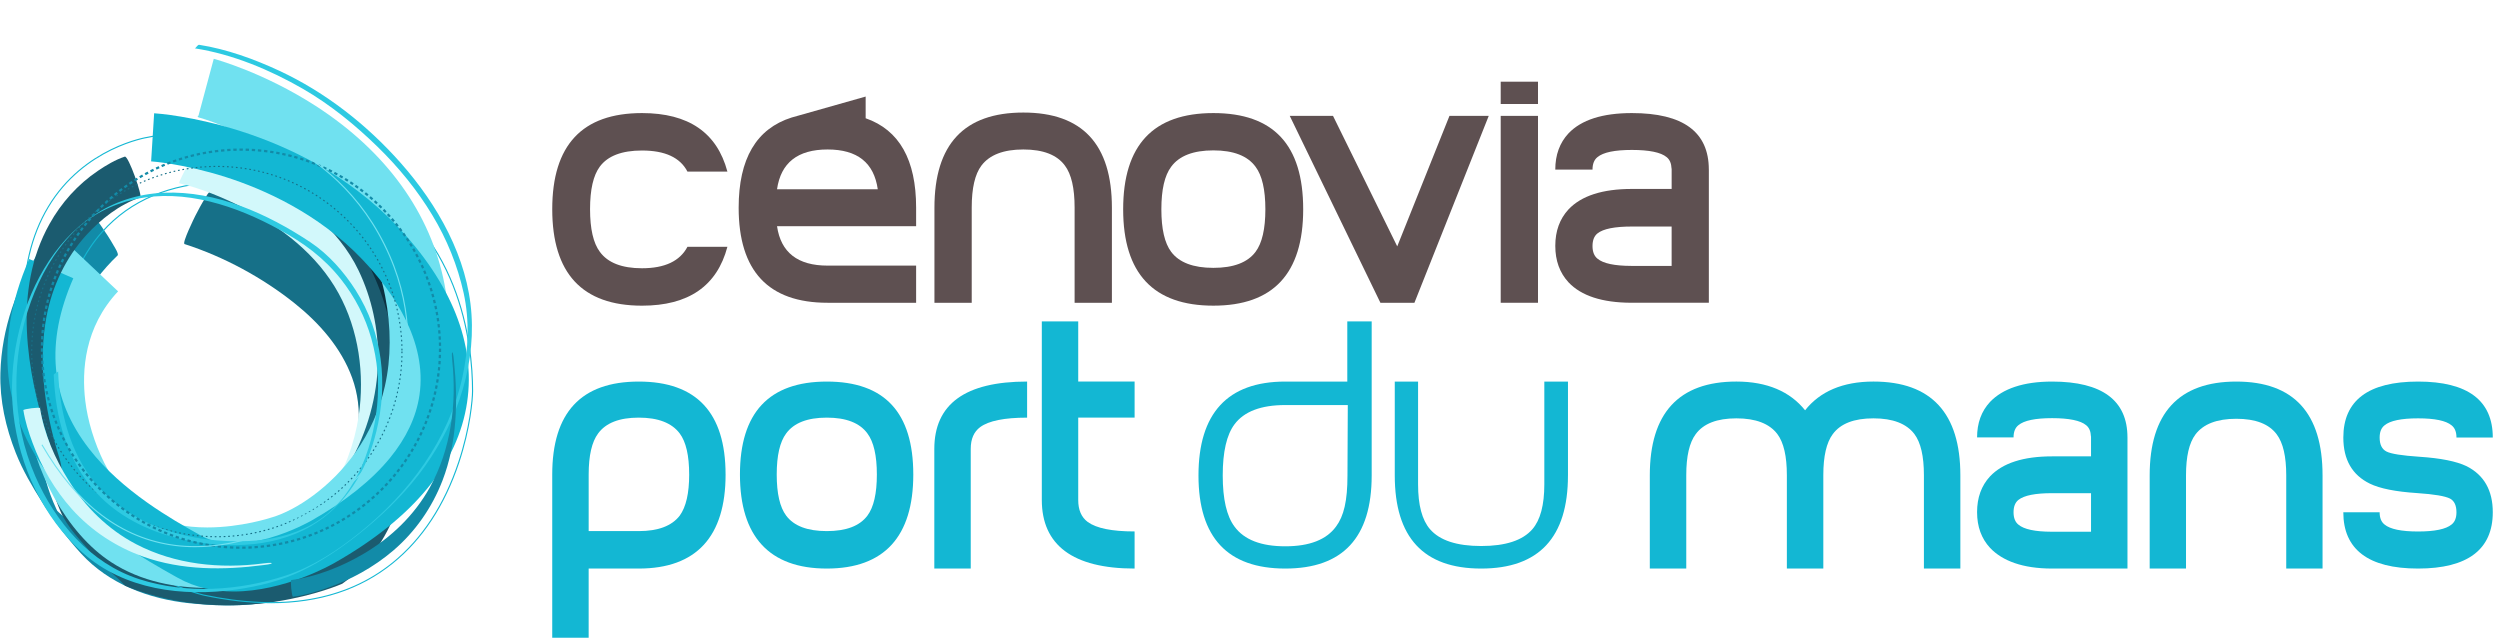
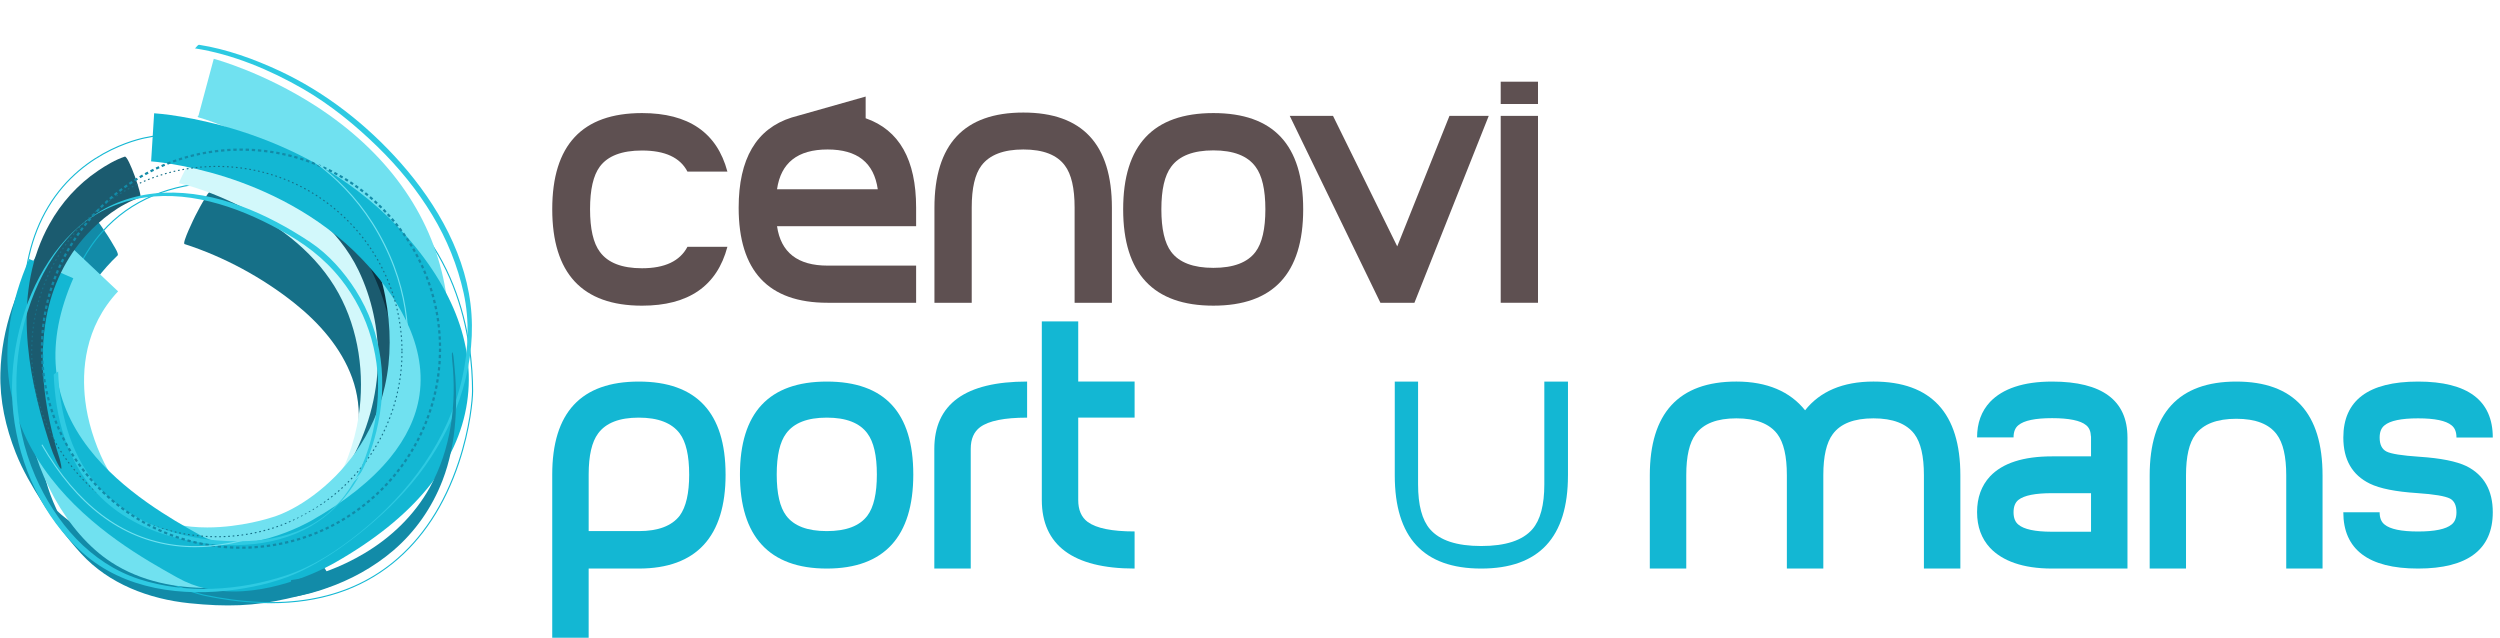
<svg xmlns="http://www.w3.org/2000/svg" width="196" height="50" viewBox="0 0 196 50" fill="none">
  <g clip-path="url(#clip0_3474_1954)">
    <path d="M56.886 37.204C56.886 42.046 54.616 44.575 50.077 44.575H46.151V50.204H43.295V37.208C43.295 32.346 45.556 29.915 50.076 29.915C54.597 29.915 56.885 32.344 56.885 37.204H56.886ZM54.031 37.204C54.031 35.717 53.784 34.642 53.29 33.982C52.668 33.156 51.597 32.742 50.078 32.742C48.559 32.742 47.497 33.156 46.893 33.982C46.399 34.643 46.152 35.717 46.152 37.204V41.638H50.078C51.597 41.638 52.669 41.234 53.291 40.426C53.785 39.747 54.032 38.673 54.032 37.204H54.031Z" fill="#13B7D3" />
    <path d="M71.602 37.204C71.602 42.046 69.341 44.575 64.821 44.575C60.3 44.575 58.012 42.045 58.012 37.204C58.012 32.363 60.281 29.915 64.821 29.915C69.36 29.915 71.602 32.344 71.602 37.204ZM68.746 37.204C68.746 35.717 68.499 34.642 68.005 33.982C67.401 33.156 66.34 32.742 64.821 32.742C63.302 32.742 62.24 33.156 61.636 33.982C61.142 34.643 60.895 35.717 60.895 37.204C60.895 38.691 61.142 39.765 61.636 40.426C62.24 41.234 63.302 41.638 64.821 41.638C66.34 41.638 67.402 41.234 68.005 40.426C68.499 39.765 68.746 38.692 68.746 37.204Z" fill="#13B7D3" />
    <path d="M80.525 32.743C78.75 32.743 77.523 32.989 76.847 33.484C76.353 33.85 76.106 34.417 76.106 35.186V44.575H73.25V35.203C73.25 31.677 75.675 29.914 80.525 29.914V32.742V32.743Z" fill="#13B7D3" />
    <path d="M88.953 44.575C84.102 44.575 81.678 42.727 81.678 39.194V25.198H84.533V29.914H88.953V32.742H84.533V39.206C84.533 39.98 84.78 40.551 85.274 40.919C85.951 41.416 87.177 41.665 88.952 41.665V44.575L88.953 44.575Z" fill="#13B7D3" />
    <path d="M153.693 44.575H150.835V37.251C150.835 35.767 150.587 34.695 150.093 34.035C149.47 33.211 148.398 32.798 146.878 32.798C145.357 32.798 144.295 33.211 143.69 34.035C143.196 34.695 142.948 35.767 142.948 37.251V44.575H140.09V37.251C140.09 35.767 139.842 34.695 139.348 34.035C138.725 33.211 137.653 32.798 136.132 32.798C134.612 32.798 133.55 33.211 132.945 34.035C132.45 34.695 132.203 35.767 132.203 37.251V44.575H129.345V37.265C129.345 32.401 131.607 29.914 136.132 29.914C138.55 29.914 140.346 30.702 141.519 32.167C142.673 30.702 144.459 29.914 146.878 29.914C151.421 29.914 153.692 32.401 153.692 37.265V44.575H153.693Z" fill="#13B7D3" />
-     <path fill-rule="evenodd" clip-rule="evenodd" d="M105.642 37.279L105.667 31.756H100.764C98.868 31.756 97.541 32.258 96.787 33.264C96.17 34.087 95.862 35.424 95.862 37.275C95.862 39.127 96.17 40.464 96.787 41.287C97.541 42.316 98.867 42.83 100.764 42.83C102.662 42.83 103.987 42.316 104.741 41.287C105.358 40.464 105.642 39.267 105.642 37.279V37.279ZM107.54 37.279C107.54 42.144 105.281 44.575 100.764 44.575C96.248 44.575 93.961 42.144 93.961 37.279C93.961 32.414 96.229 29.915 100.764 29.915H105.628V25.199H107.54V37.279V37.279Z" fill="#13B7D3" />
    <path fill-rule="evenodd" clip-rule="evenodd" d="M122.928 37.279C122.928 42.125 120.66 44.575 116.125 44.575C111.59 44.575 109.35 42.124 109.35 37.279V29.915H111.177V37.972C111.177 39.594 111.488 40.765 112.111 41.487C112.873 42.368 114.21 42.808 116.126 42.808C118.041 42.808 119.379 42.368 120.141 41.487C120.764 40.766 121.075 39.594 121.075 37.972V29.915H122.929V37.279H122.928Z" fill="#13B7D3" />
    <path d="M182.088 44.575H179.241V37.267C179.241 35.788 178.994 34.721 178.502 34.064C177.899 33.242 176.84 32.832 175.325 32.832C173.811 32.832 172.743 33.242 172.122 34.064C171.629 34.721 171.383 35.788 171.383 37.267V44.575H168.535V37.267C168.535 32.412 170.798 29.915 175.325 29.915C179.852 29.915 182.088 32.412 182.088 37.267V44.575Z" fill="#13B7D3" />
    <path d="M195.435 34.304H192.587C192.587 33.866 192.46 33.547 192.204 33.346C191.767 32.981 190.89 32.798 189.576 32.798C188.262 32.798 187.385 32.981 186.948 33.346C186.692 33.547 186.564 33.866 186.564 34.304C186.564 34.851 186.742 35.216 187.098 35.399C187.454 35.582 188.317 35.719 189.685 35.81C191.346 35.919 192.578 36.165 193.381 36.549C194.749 37.242 195.434 38.447 195.434 40.163C195.434 43.065 193.481 44.575 189.575 44.575C185.668 44.575 183.716 43.065 183.716 40.163H186.563C186.563 40.601 186.691 40.92 186.947 41.121C187.385 41.486 188.262 41.669 189.575 41.669C190.888 41.669 191.766 41.486 192.204 41.121C192.459 40.92 192.586 40.601 192.586 40.163C192.586 39.633 192.422 39.278 192.094 39.095C191.711 38.894 190.844 38.748 189.494 38.657C187.814 38.547 186.582 38.301 185.797 37.918C184.41 37.242 183.717 36.038 183.717 34.304C183.717 31.401 185.67 29.915 189.576 29.915C193.481 29.915 195.435 31.402 195.435 34.304Z" fill="#13B7D3" />
    <path d="M166.793 34.287C166.79 31.398 164.82 29.915 160.884 29.915C158.631 29.915 157.009 30.473 156.02 31.51C155.342 32.238 155.003 33.166 155.003 34.294H157.862C157.862 33.855 157.991 33.534 158.246 33.333C158.687 32.966 159.565 32.783 160.884 32.783C162.203 32.783 163.111 32.967 163.55 33.333C163.791 33.522 163.914 33.819 163.93 34.217H163.937V35.779H160.884C158.631 35.779 157.009 36.302 156.02 37.346C155.342 38.079 155.003 39.013 155.003 40.15C155.003 41.287 155.342 42.219 156.02 42.952C156.999 43.987 158.601 44.565 160.823 44.575H166.794V34.286L166.793 34.287ZM163.937 41.688H160.847C159.55 41.684 158.682 41.5 158.246 41.133C157.991 40.93 157.862 40.607 157.862 40.162C157.862 39.717 157.991 39.394 158.246 39.191C158.687 38.84 159.565 38.665 160.884 38.665H163.937V41.688Z" fill="#13B7D3" />
    <path d="M6.207 15.703C5.029 16.823 4.032 18.18 3.162 19.545C1.307 22.456 0.123 25.765 0.032 29.231C-0.027 31.404 0.445 33.501 1.239 35.514C1.778 36.873 2.52 38.139 3.304 39.37C4.209 40.79 5.227 42.161 6.363 43.407C8.531 45.777 11.68 46.966 14.846 47.293C17.773 47.594 19.915 47.52 22.487 46.943C23.706 46.669 24.94 46.339 26.102 45.87C26.306 45.79 24.897 43.674 24.813 43.557C24.458 43.049 24.086 42.545 23.683 42.074C23.652 42.038 23.239 41.486 23.089 41.549C21.927 42.014 20.692 42.343 19.473 42.62C16.866 43.21 14.148 43.47 11.495 43.139C10.523 43.02 9.564 42.811 8.639 42.504C8.673 42.517 8.712 42.529 8.75 42.542C7.708 42.19 6.722 41.717 5.811 41.107C5.574 40.95 5.345 40.782 5.128 40.606C5.028 40.529 4.927 40.447 4.83 40.364C4.781 40.321 4.732 40.281 4.686 40.238C4.854 40.388 4.615 40.173 4.601 40.158C4.509 40.068 4.413 39.976 4.319 39.882C4.24 39.804 3.85 39.377 4.19 39.754C4.082 39.63 3.677 39.134 4.136 39.699C4.095 39.647 4.05 39.59 4.009 39.537C4.845 40.616 3.591 38.928 4.485 40.184C4.231 39.83 4.926 40.853 4.579 40.319C4.816 40.699 4.875 40.786 4.742 40.572C4.522 40.217 4.995 41.015 4.787 40.649C4.742 40.572 4.503 40.114 4.709 40.514C4.601 40.304 4.498 40.083 4.399 39.865C4.072 39.166 3.813 38.438 3.601 37.693C3.19 36.233 3.018 34.714 3.059 33.201C3.059 33.24 3.055 33.278 3.055 33.317C3.172 29.907 4.401 26.653 6.224 23.794C7.076 22.456 8.063 21.124 9.222 20.025C9.336 19.918 8.95 19.312 8.933 19.287C8.628 18.744 8.284 18.222 7.929 17.711C7.844 17.588 6.382 15.532 6.207 15.702V15.703Z" fill="#128BA8" />
    <path d="M16.961 13.429C17.829 13.697 18.661 14.078 19.477 14.472C21.376 15.398 23.164 16.566 24.745 17.97C26.748 19.748 28.373 21.952 29.348 24.456C30.59 27.68 30.584 31.204 29.832 34.542C29.78 34.785 29.72 35.028 29.655 35.27C29.61 35.447 29.837 35.175 29.811 35.207C29.981 35.003 30.113 34.777 30.257 34.553C30.531 34.111 30.855 33.617 30.987 33.105C31.853 29.734 31.99 26.177 30.901 22.838C30.05 20.247 28.47 17.956 26.5 16.087C24.216 13.922 21.314 12.119 18.299 11.153C18.294 11.15 18.287 11.148 18.281 11.146C18.1 11.089 17.569 12.111 17.505 12.222C17.473 12.28 16.855 13.394 16.96 13.429H16.961Z" fill="#0B3141" />
-     <path d="M9.827 45.939C8.905 44.938 8.106 44.48 7.231 43.444C6.339 42.377 5.297 41.383 4.741 40.09C2.902 35.793 3.058 30.857 4.444 26.468C4.474 26.365 4.876 25.23 4.825 25.912C4.769 26.702 4.549 27.511 4.315 28.261C4.173 28.717 4.453 27.676 4.34 28.156C4.374 28.038 4.395 27.919 4.416 27.799C4.39 27.96 4.388 27.972 4.408 27.839C4.365 28.119 4.332 28.336 4.315 28.619C4.268 29.273 4.255 29.922 4.29 30.579C4.361 31.8 4.529 33.022 4.814 34.216C5.131 35.57 5.516 37.023 6.442 38.102C7.498 39.337 8.539 40.583 9.578 41.833C10.62 43.078 11.637 44.299 13.142 45.009C14.903 45.829 16.861 45.888 18.751 45.569C20.895 45.201 22.962 44.451 25.003 43.686C26.804 43.011 28.374 42.051 29.607 40.551C30.114 39.94 30.555 39.279 30.93 38.584C31.088 38.291 31.231 37.993 31.373 37.671C31.437 37.529 31.496 37.383 31.556 37.237C31.652 36.992 31.471 37.457 31.561 37.215C31.587 37.148 31.612 37.079 31.635 37.013C31.671 36.925 31.7 36.836 31.727 36.748C31.814 36.497 31.617 37.084 31.701 36.838C31.742 36.696 31.88 36.214 31.703 36.836C31.75 36.673 31.871 36.211 31.684 36.931C31.71 36.843 31.727 36.753 31.749 36.665C31.579 37.397 31.674 37.006 31.709 36.835C31.741 36.655 31.603 37.375 31.661 37.069C31.709 36.777 31.605 37.403 31.624 37.279C31.749 36.466 31.943 35.647 32.217 34.868C32.217 34.865 32.366 34.375 32.457 34.398C32.553 34.422 32.457 34.924 32.457 34.927C32.094 37.372 31.344 39.894 30.131 42.051C29.306 43.505 28.209 44.81 26.832 45.765C26.832 45.765 18.572 49.451 9.828 45.939" fill="#1B5B6F" />
    <path d="M14.466 19.134C17.537 20.122 20.553 21.751 23.072 23.757C25.019 25.308 26.748 27.257 27.61 29.627C28.056 30.857 28.209 32.161 28.1 33.462C28.031 34.268 27.916 34.797 27.698 35.483C27.674 35.574 27.646 35.665 27.612 35.755C27.743 35.38 27.63 35.703 27.602 35.77C27.568 35.866 27.534 35.957 27.497 36.05C27.708 35.521 27.567 35.87 27.518 35.984C27.363 36.357 27.751 35.483 27.58 35.852C27.396 36.241 27.855 35.288 27.661 35.674C27.47 36.066 27.954 35.121 27.75 35.511C27.577 35.837 28.031 35.011 27.75 35.509C27.689 35.607 27.629 35.708 27.577 35.805C27.039 36.694 26.523 37.691 26.221 38.688C26.227 38.664 26.06 39.185 26.277 38.978C26.529 38.739 26.704 38.379 26.881 38.086C28.199 35.889 29.41 33.47 29.986 30.961C30.296 29.602 30.337 28.228 30.081 26.855C29.609 24.358 28.068 22.221 26.239 20.522C23.564 18.031 20.128 16.189 16.673 15.007C16.632 14.995 16.592 14.981 16.551 14.968C16.421 14.926 16.111 15.48 16.099 15.505C15.809 15.968 15.548 16.455 15.3 16.944C15.241 17.063 14.257 19.063 14.467 19.133L14.466 19.134Z" fill="#167088" />
    <path d="M21.245 47.293C19.579 47.293 17.798 47.092 15.916 46.688C15.889 46.682 13.261 46.085 10.552 44.087C8.956 42.914 7.651 41.494 6.66 39.869C5.42 37.836 4.683 35.474 4.462 32.845C3.921 26.414 5.145 21.331 7.993 18.137C10.206 15.662 13.32 14.348 17.242 14.232C17.264 14.232 19.478 14.258 22.205 15.233C24.724 16.133 28.202 18.052 30.487 22.078L30.413 22.123C28.142 18.119 24.681 16.212 22.178 15.319C19.469 14.347 17.265 14.323 17.243 14.321C13.345 14.437 10.255 15.738 8.058 18.197C5.227 21.371 4.012 26.433 4.551 32.838C4.77 35.452 5.505 37.799 6.734 39.819C7.72 41.436 9.019 42.848 10.601 44.014C13.296 46.001 15.904 46.596 15.934 46.603C22.093 47.918 27.083 47.076 30.762 44.1C33.074 42.228 34.81 39.582 35.926 36.225C36.813 33.569 37.005 31.305 37.005 30.66C37.005 26.985 36.09 17.978 27.612 13.703C22.942 11.349 18.831 10.688 16.203 10.546C13.362 10.396 11.603 10.805 11.588 10.809C11.53 10.816 6.597 11.596 3.815 16.252C1.128 20.749 1.279 27.214 4.26 35.474L4.176 35.507C1.186 27.219 1.033 20.725 3.745 16.206C6.547 11.512 11.519 10.728 11.569 10.722C11.583 10.718 13.356 10.305 16.21 10.46C18.843 10.599 22.963 11.262 27.654 13.626C36.172 17.921 37.093 26.97 37.093 30.66C37.093 31.311 36.898 33.585 36.012 36.253C34.887 39.626 33.14 42.288 30.815 44.166C28.246 46.246 25.042 47.294 21.246 47.294L21.245 47.293Z" fill="#13B7D3" />
    <path d="M17.545 12.258C18.458 12.799 19.309 13.45 20.132 14.112C22.064 15.668 23.828 17.447 25.323 19.425C27.106 21.777 28.476 24.45 29.172 27.326C30.01 30.814 29.705 34.477 28.518 37.847C28.343 38.33 28.862 37.602 28.908 37.529C29.23 37.04 29.569 36.501 29.765 35.945C31.014 32.425 31.347 28.693 30.484 25.043C29.776 22.023 28.274 19.239 26.378 16.802C24.918 14.925 23.211 13.244 21.362 11.758C20.566 11.122 19.741 10.497 18.867 9.977C18.704 9.88 17.37 12.15 17.544 12.259L17.545 12.258Z" fill="#1B5B6F" />
    <path d="M14.059 14.369C15.754 14.769 17.416 15.457 18.968 16.233C22.024 17.756 24.87 19.956 26.54 22.99C28.131 25.882 28.6 29.353 28.124 32.595C27.958 33.713 27.669 34.811 27.266 35.868C27.235 35.955 27.199 36.042 27.162 36.126C27.132 36.211 27.133 36.207 27.169 36.111C27.144 36.165 27.125 36.221 27.101 36.277C27.075 36.342 27.045 36.407 27.014 36.473C26.893 36.734 27.046 36.402 27.014 36.478C26.988 36.522 26.971 36.563 26.948 36.608C26.843 36.812 27.115 36.292 27.019 36.473C26.903 36.689 27.152 36.233 27.136 36.259C27.093 36.337 26.464 37.39 26.594 37.465C26.726 37.541 27.322 36.47 27.366 36.389C28.794 33.91 29.59 31.078 29.634 28.215C29.68 25.814 29.15 23.373 28.111 21.204C27.328 19.572 26.153 18.151 24.804 16.952C22.995 15.336 20.838 14.115 18.6 13.183C17.56 12.746 16.48 12.348 15.374 12.086C15.172 12.042 14.671 13.039 14.604 13.162C14.566 13.22 13.962 14.348 14.058 14.37L14.059 14.369Z" fill="#D2F8FB" />
    <path d="M16.28 46.093C13.845 46.093 11.091 45.626 8.703 44.067C5.274 41.833 2.571 36.977 1.972 31.985C1.403 27.226 2.766 22.823 5.809 19.59L9.259 22.843C6.618 25.649 6.4 29.058 6.685 31.42C7.049 34.476 8.747 38.434 11.291 40.092C12.77 41.053 14.58 41.352 16.247 41.352C18.912 41.352 21.218 40.595 21.25 40.581L21.351 40.551C23.194 40.003 25.927 38.216 27.875 35.457C28.979 33.889 29.756 32.146 30.174 30.279C30.67 28.083 30.677 25.701 30.195 23.203C28.173 12.702 15.65 9.223 15.528 9.188L16.759 4.609C16.919 4.651 20.674 5.682 24.747 8.303C30.285 11.875 33.777 16.715 34.854 22.305C36.289 29.764 33.955 35.06 31.75 38.19C28.988 42.105 25.295 44.311 22.748 45.082C22.299 45.235 19.579 46.092 16.281 46.092L16.28 46.093Z" fill="#70E1F0" />
    <path d="M18.317 46.373C16.844 46.373 15.337 46.087 13.944 45.303L13.751 45.196C11.418 43.891 7.071 41.456 4.004 37.498C2.226 35.207 1.134 32.721 0.739 30.098C0.282 27.005 0.799 23.709 2.289 20.306L5.748 21.817C3.533 26.88 3.938 31.253 6.987 35.186C9.587 38.535 13.5 40.725 15.603 41.906L15.795 42.011C17.426 42.927 19.585 42.607 21.112 42.18C22.951 41.66 24.352 40.848 24.372 40.841L24.39 40.831C27.056 39.317 29.137 37.66 30.576 35.901C31.854 34.337 32.635 32.684 32.885 30.985C33.513 26.728 30.79 22.839 28.392 20.326C24.954 16.723 20.672 14.831 17.685 13.877C14.383 12.828 11.875 12.652 11.848 12.652L12.085 8.88C12.549 8.908 23.456 9.679 31.125 17.716C35.393 22.196 37.299 26.973 36.621 31.537C36.271 33.922 35.225 36.196 33.501 38.295C31.767 40.412 29.329 42.368 26.261 44.111C25.939 44.298 22.27 46.373 18.317 46.373Z" fill="#13B7D3" />
    <path d="M9.783 12.28C9.039 12.526 8.329 12.953 7.682 13.389C6.103 14.454 4.804 15.898 3.881 17.559C0.994 22.718 2.077 29.072 3.775 34.427C4.005 35.159 4.267 35.93 4.66 36.6C4.997 37.171 4.696 36.042 4.664 35.937C4.362 34.98 4.074 33.932 3.851 32.83C3.648 31.842 3.503 30.85 3.421 29.844C3.284 28.171 3.337 26.479 3.643 24.827C4.089 22.455 5.144 20.212 6.771 18.426C7.895 17.196 9.386 16.016 10.996 15.485C11.194 15.417 10.071 12.184 9.783 12.28Z" fill="#1B5B6F" />
    <path d="M16.97 42.123H16.836V42.034H16.97V42.123ZM17.189 42.12V42.034C17.23 42.03 17.271 42.03 17.319 42.03L17.321 42.119C17.276 42.12 17.23 42.12 17.189 42.12ZM16.616 42.116C16.573 42.116 16.53 42.114 16.481 42.114L16.488 42.028C16.533 42.028 16.575 42.029 16.616 42.029V42.116ZM17.54 42.113L17.535 42.025C17.583 42.022 17.626 42.02 17.67 42.02L17.675 42.106C17.628 42.109 17.586 42.111 17.54 42.114V42.113ZM16.262 42.104C16.216 42.101 16.175 42.099 16.132 42.097L16.137 42.011C16.183 42.011 16.22 42.015 16.273 42.015L16.262 42.105L16.262 42.104ZM17.891 42.097L17.887 42.009C17.93 42.007 17.975 42.002 18.017 42L18.024 42.089C17.981 42.09 17.939 42.091 17.891 42.097ZM15.912 42.083C15.867 42.077 15.822 42.074 15.784 42.07L15.79 41.981C15.828 41.986 15.877 41.992 15.917 41.994L15.912 42.084V42.083ZM18.243 42.07L18.239 41.98C18.278 41.976 18.324 41.973 18.368 41.97L18.373 42.057C18.327 42.062 18.287 42.066 18.243 42.07ZM15.562 42.051C15.52 42.047 15.471 42.041 15.427 42.038L15.439 41.952C15.482 41.954 15.528 41.959 15.571 41.966L15.563 42.051H15.562ZM18.594 42.036L18.584 41.947C18.629 41.943 18.669 41.938 18.714 41.933L18.726 42.02C18.684 42.028 18.635 42.03 18.594 42.037V42.036ZM15.21 42.011C15.168 42.008 15.123 42.001 15.081 41.995L15.089 41.909C15.135 41.915 15.175 41.92 15.225 41.925L15.211 42.011L15.21 42.011ZM18.942 41.994L18.933 41.907C18.976 41.901 19.021 41.895 19.06 41.889L19.07 41.974C19.03 41.981 18.989 41.986 18.941 41.994H18.942ZM14.862 41.966C14.816 41.958 14.773 41.952 14.731 41.946L14.748 41.86C14.79 41.866 14.832 41.871 14.876 41.879L14.863 41.966H14.862ZM19.288 41.941L19.276 41.855C19.324 41.847 19.367 41.842 19.408 41.834L19.422 41.92C19.38 41.926 19.334 41.935 19.288 41.941ZM14.512 41.909C14.47 41.902 14.427 41.895 14.383 41.889L14.397 41.802C14.444 41.808 14.484 41.815 14.528 41.824L14.512 41.909ZM19.64 41.883L19.622 41.797C19.668 41.787 19.712 41.783 19.755 41.77L19.77 41.86C19.73 41.867 19.682 41.875 19.64 41.883ZM14.166 41.847C14.121 41.839 14.084 41.828 14.036 41.819L14.055 41.734C14.101 41.743 14.139 41.75 14.188 41.76L14.166 41.847ZM19.985 41.815L19.966 41.73C20.009 41.721 20.056 41.712 20.097 41.703L20.117 41.788C20.073 41.797 20.026 41.805 19.986 41.816L19.985 41.815ZM13.822 41.771C13.779 41.764 13.733 41.755 13.692 41.743L13.712 41.659C13.756 41.669 13.799 41.677 13.841 41.687L13.822 41.77V41.771ZM20.33 41.737L20.309 41.653C20.35 41.645 20.394 41.632 20.44 41.622L20.463 41.708C20.416 41.717 20.371 41.73 20.33 41.736V41.737ZM13.479 41.692C13.437 41.682 13.396 41.673 13.348 41.66L13.375 41.575C13.413 41.587 13.46 41.597 13.501 41.609L13.48 41.692H13.479ZM20.672 41.654L20.649 41.569C20.693 41.56 20.73 41.549 20.778 41.534L20.797 41.622C20.759 41.631 20.712 41.645 20.672 41.653V41.654ZM13.136 41.603C13.095 41.592 13.052 41.58 13.011 41.569L13.034 41.484C13.078 41.497 13.12 41.507 13.161 41.519L13.135 41.603H13.136ZM21.012 41.561L20.986 41.479C21.032 41.465 21.071 41.453 21.113 41.441L21.136 41.525C21.098 41.538 21.052 41.55 21.012 41.561ZM12.801 41.507C12.756 41.494 12.715 41.482 12.672 41.467L12.7 41.384C12.738 41.397 12.783 41.409 12.821 41.425L12.801 41.507ZM21.35 41.461L21.322 41.38C21.371 41.359 21.407 41.35 21.446 41.337L21.476 41.42C21.432 41.435 21.391 41.448 21.351 41.461H21.35ZM12.463 41.401C12.421 41.386 12.38 41.372 12.336 41.359L12.364 41.277C12.407 41.289 12.449 41.302 12.487 41.316L12.462 41.4L12.463 41.401ZM21.682 41.351L21.654 41.269C21.698 41.255 21.739 41.239 21.779 41.225L21.81 41.307C21.768 41.324 21.727 41.338 21.682 41.35V41.351ZM12.126 41.287C12.084 41.269 12.048 41.255 12.004 41.24L12.034 41.159C12.072 41.174 12.116 41.189 12.158 41.203L12.126 41.288V41.287ZM22.018 41.235L21.99 41.152C22.03 41.136 22.064 41.121 22.109 41.107L22.141 41.189C22.099 41.203 22.06 41.22 22.018 41.236V41.235ZM11.795 41.162C11.754 41.148 11.714 41.13 11.672 41.117L11.7 41.034C11.746 41.05 11.787 41.066 11.825 41.08L11.794 41.162H11.795ZM22.344 41.111L22.317 41.026C22.353 41.01 22.396 40.997 22.437 40.978L22.467 41.061C22.426 41.076 22.383 41.093 22.344 41.111ZM11.465 41.034C11.424 41.016 11.382 41.002 11.346 40.984L11.379 40.901C11.417 40.92 11.458 40.936 11.5 40.953L11.465 41.034ZM22.672 40.975L22.635 40.895C22.676 40.879 22.718 40.861 22.757 40.842L22.791 40.925C22.757 40.941 22.711 40.959 22.672 40.975ZM11.143 40.895C11.1 40.877 11.062 40.861 11.024 40.841L11.056 40.761C11.097 40.779 11.135 40.797 11.177 40.815L11.143 40.895ZM22.992 40.835L22.957 40.755C22.996 40.736 23.035 40.718 23.076 40.7L23.112 40.78C23.074 40.798 23.031 40.815 22.992 40.835ZM10.816 40.75C10.78 40.73 10.735 40.712 10.7 40.692L10.735 40.615C10.774 40.631 10.816 40.65 10.859 40.668L10.816 40.751V40.75ZM23.314 40.686L23.275 40.61C23.314 40.589 23.349 40.571 23.389 40.552L23.428 40.628C23.389 40.648 23.349 40.669 23.315 40.687L23.314 40.686ZM10.503 40.593C10.461 40.573 10.424 40.555 10.383 40.534L10.424 40.456C10.461 40.477 10.503 40.494 10.541 40.515L10.503 40.593ZM23.622 40.529L23.586 40.45C23.622 40.432 23.662 40.412 23.705 40.391L23.739 40.471C23.705 40.489 23.666 40.508 23.622 40.529ZM10.185 40.434C10.149 40.412 10.11 40.392 10.071 40.371L10.11 40.294C10.149 40.315 10.189 40.337 10.23 40.355L10.184 40.435L10.185 40.434ZM23.933 40.365L23.892 40.289C23.933 40.267 23.97 40.247 24.008 40.227L24.05 40.305C24.012 40.326 23.974 40.344 23.933 40.365ZM9.877 40.265C9.842 40.243 9.805 40.221 9.763 40.199L9.807 40.122C9.846 40.144 9.885 40.166 9.925 40.184L9.878 40.265H9.877ZM24.239 40.194L24.198 40.118C24.237 40.097 24.274 40.075 24.313 40.052L24.352 40.127C24.317 40.152 24.282 40.174 24.238 40.194H24.239ZM9.571 40.087C9.533 40.063 9.495 40.043 9.457 40.019L9.503 39.943C9.541 39.965 9.581 39.987 9.618 40.011L9.571 40.087ZM24.544 40.015L24.502 39.941C24.537 39.916 24.572 39.894 24.612 39.871L24.652 39.946C24.618 39.97 24.581 39.993 24.543 40.014L24.544 40.015ZM9.274 39.902C9.231 39.88 9.198 39.854 9.16 39.834L9.208 39.758C9.246 39.784 9.282 39.806 9.318 39.83L9.275 39.902H9.274ZM24.846 39.83L24.795 39.757C24.834 39.734 24.871 39.71 24.907 39.687L24.958 39.759C24.915 39.784 24.88 39.807 24.846 39.83ZM8.976 39.71C8.94 39.688 8.903 39.661 8.866 39.639L8.914 39.568C8.949 39.589 8.986 39.614 9.024 39.639L8.976 39.71ZM25.134 39.637L25.089 39.561C25.125 39.54 25.161 39.514 25.194 39.493L25.248 39.561C25.21 39.586 25.173 39.614 25.134 39.637ZM8.683 39.514C8.646 39.489 8.611 39.463 8.578 39.438L8.624 39.364C8.659 39.39 8.7 39.419 8.73 39.442L8.682 39.515L8.683 39.514ZM25.427 39.438L25.376 39.364C25.412 39.338 25.45 39.315 25.482 39.288L25.532 39.358C25.496 39.386 25.462 39.41 25.427 39.438V39.438ZM8.394 39.309C8.359 39.281 8.326 39.257 8.291 39.23L8.341 39.161C8.376 39.188 8.415 39.213 8.451 39.24L8.394 39.31V39.309ZM25.712 39.228L25.659 39.159C25.694 39.132 25.727 39.106 25.764 39.078L25.816 39.148C25.782 39.175 25.748 39.202 25.712 39.228ZM8.112 39.098C8.078 39.07 8.045 39.042 8.012 39.018L8.064 38.946C8.098 38.974 8.131 39.001 8.167 39.029L8.112 39.098ZM25.989 39.014L25.939 38.945C25.969 38.917 26.005 38.892 26.038 38.862L26.089 38.932C26.058 38.959 26.027 38.987 25.988 39.014H25.989ZM7.839 38.878C7.801 38.85 7.77 38.825 7.735 38.795L7.79 38.723C7.826 38.752 7.862 38.781 7.895 38.808L7.839 38.878ZM26.261 38.795L26.21 38.723C26.24 38.697 26.276 38.671 26.309 38.641L26.361 38.712C26.334 38.738 26.303 38.767 26.26 38.795H26.261ZM7.566 38.652C7.533 38.625 7.498 38.595 7.469 38.566L7.522 38.498C7.556 38.527 7.594 38.556 7.624 38.584L7.566 38.652ZM26.534 38.569L26.478 38.498C26.512 38.47 26.54 38.442 26.575 38.413L26.634 38.48C26.601 38.508 26.569 38.536 26.534 38.569ZM7.301 38.42C7.271 38.393 7.235 38.364 7.203 38.332L7.262 38.27C7.294 38.297 7.33 38.328 7.36 38.354L7.301 38.42ZM26.797 38.332L26.739 38.27C26.767 38.239 26.803 38.209 26.834 38.179L26.893 38.246C26.858 38.273 26.83 38.302 26.796 38.331L26.797 38.332ZM7.041 38.179C7.012 38.154 6.973 38.122 6.945 38.093L7.007 38.029C7.038 38.056 7.071 38.087 7.098 38.117L7.041 38.179ZM27.056 38.094L26.992 38.029C27.026 38 27.056 37.97 27.089 37.941L27.144 38.002C27.115 38.034 27.085 38.063 27.056 38.095V38.094ZM6.783 37.94C6.755 37.908 6.721 37.878 6.694 37.843L6.755 37.784C6.783 37.815 6.816 37.843 6.849 37.877L6.783 37.939V37.94ZM27.302 37.846L27.243 37.784C27.272 37.754 27.302 37.724 27.339 37.692L27.394 37.754C27.366 37.784 27.339 37.816 27.302 37.846ZM6.541 37.689C6.511 37.659 6.48 37.626 6.448 37.593L6.511 37.532C6.541 37.563 6.57 37.599 6.604 37.629L6.542 37.69L6.541 37.689ZM27.553 37.594L27.487 37.531C27.517 37.499 27.546 37.47 27.579 37.438L27.645 37.498C27.611 37.529 27.583 37.561 27.553 37.593V37.594ZM6.298 37.433C6.267 37.402 6.236 37.369 6.207 37.334L6.273 37.275C6.298 37.307 6.329 37.343 6.36 37.375L6.298 37.433ZM27.79 37.334L27.73 37.277C27.758 37.245 27.785 37.212 27.811 37.178L27.88 37.239C27.849 37.271 27.821 37.304 27.79 37.334V37.334ZM6.062 37.171C6.034 37.139 6.003 37.105 5.977 37.071L6.041 37.016C6.071 37.047 6.099 37.08 6.126 37.114L6.062 37.171ZM28.025 37.071L27.958 37.016C27.985 36.98 28.017 36.944 28.048 36.916L28.108 36.971C28.08 37.007 28.055 37.041 28.024 37.071L28.025 37.071ZM5.832 36.902C5.802 36.869 5.773 36.835 5.748 36.803L5.816 36.748C5.842 36.779 5.872 36.814 5.898 36.846L5.831 36.902H5.832ZM28.252 36.803L28.183 36.748C28.21 36.711 28.24 36.679 28.268 36.645L28.337 36.701C28.309 36.733 28.281 36.77 28.252 36.803ZM5.611 36.63C5.58 36.596 5.555 36.561 5.532 36.529L5.598 36.474C5.626 36.507 5.654 36.542 5.68 36.579L5.612 36.63H5.611ZM28.473 36.529L28.402 36.472C28.432 36.438 28.453 36.405 28.481 36.37L28.557 36.424C28.527 36.456 28.502 36.491 28.474 36.529H28.473ZM5.391 36.352C5.368 36.319 5.337 36.283 5.315 36.25L5.386 36.197C5.413 36.231 5.44 36.266 5.464 36.303L5.392 36.352L5.391 36.352ZM28.688 36.247L28.614 36.195C28.64 36.158 28.671 36.124 28.698 36.089L28.766 36.139C28.739 36.175 28.71 36.21 28.688 36.247ZM5.185 36.071C5.159 36.035 5.131 35.998 5.105 35.962L5.181 35.912C5.204 35.947 5.227 35.984 5.255 36.019L5.184 36.072L5.185 36.071ZM28.894 35.962L28.822 35.91C28.852 35.874 28.871 35.839 28.898 35.803L28.967 35.853C28.946 35.889 28.921 35.926 28.895 35.963L28.894 35.962ZM4.985 35.782C4.957 35.747 4.93 35.709 4.908 35.672L4.98 35.627C5.004 35.663 5.029 35.698 5.052 35.734L4.985 35.782ZM29.095 35.672L29.021 35.62C29.043 35.584 29.07 35.551 29.092 35.514L29.164 35.561C29.143 35.599 29.116 35.634 29.095 35.672ZM4.785 35.489C4.764 35.456 4.739 35.417 4.712 35.381L4.788 35.333C4.813 35.37 4.832 35.406 4.86 35.443L4.785 35.489H4.785ZM29.285 35.376L29.211 35.33C29.235 35.293 29.262 35.256 29.285 35.216L29.356 35.265C29.335 35.302 29.311 35.338 29.285 35.377V35.376ZM4.598 35.194C4.575 35.155 4.55 35.117 4.53 35.08L4.603 35.034C4.627 35.073 4.653 35.11 4.672 35.148L4.598 35.193V35.194ZM29.474 35.076L29.398 35.029C29.419 34.994 29.439 34.956 29.463 34.919L29.539 34.962C29.516 34.998 29.493 35.038 29.474 35.075V35.076ZM4.42 34.892C4.394 34.853 4.375 34.815 4.356 34.779L4.43 34.734C4.445 34.773 4.472 34.811 4.491 34.848L4.42 34.893V34.892ZM29.646 34.77L29.578 34.729C29.593 34.69 29.617 34.652 29.636 34.615L29.718 34.655C29.698 34.694 29.672 34.734 29.646 34.771V34.77ZM4.241 34.585C4.222 34.547 4.203 34.51 4.18 34.471L4.254 34.429C4.28 34.467 4.3 34.506 4.321 34.543L4.242 34.584L4.241 34.585ZM29.825 34.464L29.746 34.422C29.764 34.383 29.785 34.345 29.806 34.306L29.881 34.347C29.867 34.384 29.846 34.423 29.826 34.463L29.825 34.464ZM4.08 34.278C4.058 34.239 4.04 34.198 4.017 34.161L4.098 34.122C4.117 34.161 4.135 34.198 4.157 34.236L4.08 34.278H4.08ZM29.99 34.151L29.909 34.111C29.925 34.073 29.948 34.032 29.971 33.992L30.044 34.032C30.026 34.073 30.009 34.111 29.99 34.151ZM3.92 33.962C3.898 33.921 3.88 33.884 3.862 33.843L3.938 33.806C3.961 33.846 3.976 33.884 3.999 33.924L3.92 33.962ZM30.144 33.835L30.062 33.797C30.083 33.757 30.103 33.718 30.123 33.677L30.203 33.713C30.182 33.754 30.162 33.793 30.144 33.835ZM3.77 33.645C3.752 33.606 3.733 33.566 3.716 33.528L3.795 33.489C3.81 33.53 3.83 33.57 3.85 33.611L3.77 33.645ZM30.289 33.512L30.212 33.477C30.233 33.438 30.248 33.398 30.267 33.356L30.342 33.393C30.328 33.431 30.308 33.471 30.29 33.511L30.289 33.512ZM3.625 33.324C3.612 33.286 3.589 33.244 3.574 33.203L3.655 33.17C3.673 33.211 3.688 33.252 3.707 33.292L3.625 33.325V33.324ZM30.431 33.188L30.351 33.155C30.367 33.112 30.383 33.075 30.4 33.033L30.482 33.066C30.466 33.107 30.448 33.147 30.431 33.188ZM3.492 33.002C3.476 32.961 3.457 32.921 3.446 32.877L3.524 32.847C3.543 32.887 3.556 32.928 3.571 32.97L3.491 33.002H3.492ZM30.564 32.86L30.483 32.83C30.503 32.788 30.516 32.747 30.531 32.706L30.616 32.739C30.598 32.779 30.58 32.821 30.565 32.861L30.564 32.86ZM3.361 32.675C3.349 32.631 3.331 32.59 3.319 32.549L3.4 32.52C3.416 32.56 3.43 32.599 3.446 32.642L3.361 32.675ZM30.684 32.53L30.608 32.499C30.623 32.461 30.64 32.416 30.651 32.377L30.734 32.405C30.722 32.445 30.704 32.488 30.684 32.53ZM3.242 32.341C3.23 32.299 3.216 32.259 3.202 32.216L3.283 32.189C3.298 32.232 3.313 32.271 3.325 32.311L3.242 32.341ZM30.807 32.197L30.724 32.167C30.736 32.126 30.753 32.085 30.766 32.043L30.848 32.07C30.832 32.111 30.82 32.155 30.808 32.197L30.807 32.197ZM3.134 32.006C3.117 31.966 3.106 31.921 3.092 31.883L3.176 31.856C3.19 31.896 3.202 31.938 3.217 31.98L3.135 32.006H3.134ZM30.916 31.861L30.83 31.834C30.842 31.792 30.855 31.751 30.867 31.708L30.956 31.734C30.936 31.774 30.925 31.817 30.916 31.861V31.861ZM3.026 31.671C3.017 31.63 3.004 31.586 2.992 31.544L3.076 31.52C3.088 31.562 3.105 31.602 3.111 31.646L3.026 31.671ZM31.015 31.52L30.929 31.496C30.941 31.452 30.956 31.412 30.963 31.37L31.051 31.393C31.041 31.433 31.028 31.478 31.015 31.52V31.52ZM2.934 31.333C2.921 31.29 2.913 31.246 2.902 31.205L2.982 31.184C2.995 31.223 3.007 31.268 3.019 31.309L2.934 31.333ZM31.105 31.179L31.021 31.159C31.035 31.118 31.041 31.072 31.053 31.029L31.143 31.052C31.13 31.093 31.118 31.135 31.105 31.178V31.179ZM2.845 30.989C2.837 30.948 2.828 30.907 2.816 30.859L2.901 30.84C2.912 30.884 2.921 30.925 2.931 30.97L2.844 30.988L2.845 30.989ZM31.189 30.838L31.104 30.82C31.109 30.776 31.125 30.735 31.132 30.69L31.212 30.708C31.207 30.75 31.198 30.796 31.189 30.838ZM2.768 30.645C2.761 30.603 2.75 30.561 2.741 30.516L2.828 30.5C2.835 30.542 2.845 30.584 2.855 30.629L2.768 30.645ZM31.262 30.493L31.178 30.477C31.188 30.433 31.192 30.389 31.199 30.347L31.29 30.363C31.281 30.407 31.272 30.449 31.262 30.493V30.493ZM2.699 30.302C2.689 30.257 2.685 30.214 2.675 30.173L2.762 30.158C2.768 30.199 2.776 30.241 2.785 30.284L2.699 30.302ZM31.329 30.147L31.242 30.133C31.248 30.091 31.259 30.047 31.267 30.003L31.352 30.018C31.342 30.06 31.338 30.106 31.329 30.147ZM2.636 29.955C2.63 29.912 2.622 29.868 2.615 29.824L2.701 29.811C2.709 29.854 2.715 29.898 2.72 29.941L2.635 29.956L2.636 29.955ZM31.39 29.801L31.299 29.787C31.306 29.743 31.313 29.702 31.317 29.658L31.406 29.671C31.401 29.713 31.394 29.755 31.39 29.802V29.801ZM2.585 29.605C2.579 29.566 2.571 29.519 2.567 29.476L2.653 29.462C2.656 29.506 2.667 29.551 2.671 29.591L2.585 29.605ZM31.439 29.452L31.352 29.44C31.354 29.398 31.36 29.353 31.367 29.31L31.453 29.321C31.452 29.363 31.446 29.407 31.439 29.452ZM2.539 29.258C2.534 29.215 2.527 29.171 2.526 29.126L2.611 29.117C2.616 29.159 2.623 29.204 2.628 29.248L2.539 29.259L2.539 29.258ZM31.477 29.102L31.39 29.094C31.395 29.051 31.402 29.006 31.407 28.961L31.494 28.97C31.487 29.014 31.482 29.058 31.477 29.102ZM2.504 28.905C2.498 28.862 2.494 28.818 2.492 28.775L2.58 28.766C2.583 28.811 2.585 28.855 2.589 28.898L2.504 28.904V28.905ZM31.508 28.75L31.425 28.743C31.43 28.699 31.432 28.657 31.435 28.611L31.52 28.619C31.515 28.664 31.512 28.707 31.508 28.75ZM2.473 28.555C2.472 28.509 2.467 28.466 2.463 28.423L2.554 28.417C2.554 28.46 2.559 28.506 2.562 28.548L2.473 28.555ZM31.538 28.4L31.452 28.396C31.452 28.351 31.453 28.305 31.453 28.264L31.543 28.266C31.54 28.311 31.54 28.356 31.538 28.399V28.4ZM2.454 28.205C2.453 28.158 2.453 28.116 2.449 28.071L2.536 28.069C2.539 28.113 2.539 28.157 2.541 28.198L2.454 28.205ZM31.549 28.048L31.464 28.046V27.913L31.556 27.917C31.551 27.958 31.549 28.003 31.549 28.048ZM2.447 27.85C2.443 27.808 2.439 27.763 2.439 27.721H2.527C2.534 27.763 2.534 27.807 2.534 27.85H2.447ZM31.556 27.693L31.466 27.692V27.562H31.561C31.561 27.607 31.561 27.652 31.556 27.693ZM2.527 27.501H2.439V27.368H2.534C2.527 27.412 2.527 27.455 2.527 27.501ZM31.466 27.469V27.338L31.556 27.337C31.556 27.382 31.556 27.424 31.561 27.469H31.466ZM2.534 27.152L2.447 27.146C2.447 27.103 2.449 27.061 2.453 27.014L2.539 27.018C2.536 27.06 2.536 27.104 2.534 27.151V27.152ZM31.464 27.118C31.463 27.075 31.463 27.032 31.457 26.989L31.55 26.985V27.116L31.465 27.118H31.464ZM2.553 26.801L2.462 26.797C2.462 26.75 2.463 26.707 2.467 26.665L2.554 26.671C2.553 26.712 2.553 26.756 2.553 26.801ZM31.452 26.772C31.452 26.727 31.446 26.68 31.44 26.637L31.53 26.633C31.53 26.677 31.538 26.721 31.54 26.763L31.452 26.771V26.772ZM2.571 26.449L2.485 26.444C2.487 26.4 2.491 26.356 2.494 26.311L2.581 26.319C2.578 26.363 2.571 26.407 2.571 26.449H2.571ZM31.425 26.421C31.425 26.376 31.421 26.33 31.417 26.288L31.504 26.281C31.507 26.325 31.508 26.369 31.512 26.413L31.425 26.421H31.425ZM2.602 26.102L2.512 26.094C2.52 26.051 2.526 26.003 2.526 25.961L2.615 25.971C2.61 26.015 2.607 26.058 2.602 26.102ZM31.395 26.072C31.39 26.028 31.387 25.984 31.38 25.942L31.466 25.932C31.471 25.973 31.477 26.021 31.482 26.062L31.395 26.071V26.072ZM2.644 25.754L2.554 25.742C2.559 25.699 2.567 25.655 2.571 25.611L2.656 25.621C2.653 25.666 2.646 25.711 2.644 25.754ZM31.354 25.723C31.352 25.679 31.342 25.634 31.338 25.594L31.425 25.579C31.432 25.625 31.438 25.67 31.439 25.711L31.354 25.723ZM2.689 25.406L2.602 25.395C2.607 25.35 2.615 25.305 2.622 25.264L2.709 25.275C2.701 25.321 2.691 25.363 2.689 25.406ZM31.306 25.377C31.299 25.333 31.298 25.291 31.283 25.247L31.371 25.233C31.375 25.275 31.386 25.321 31.394 25.363L31.306 25.377ZM2.748 25.062L2.656 25.047C2.667 25.002 2.676 24.957 2.685 24.916L2.768 24.933C2.761 24.975 2.75 25.018 2.748 25.063V25.062ZM31.248 25.031C31.242 24.987 31.232 24.945 31.23 24.902L31.314 24.885C31.318 24.929 31.324 24.972 31.335 25.017L31.248 25.031ZM2.809 24.717L2.721 24.698C2.732 24.655 2.741 24.611 2.75 24.568L2.835 24.585C2.828 24.63 2.818 24.672 2.809 24.716V24.717ZM31.184 24.687C31.175 24.643 31.166 24.601 31.155 24.556L31.242 24.541C31.253 24.584 31.262 24.628 31.268 24.67L31.184 24.688L31.184 24.687ZM2.88 24.371L2.798 24.352C2.804 24.311 2.817 24.268 2.828 24.226L2.913 24.245C2.902 24.287 2.89 24.33 2.88 24.371H2.88ZM31.109 24.343C31.104 24.303 31.089 24.257 31.08 24.218L31.166 24.197C31.178 24.238 31.188 24.283 31.194 24.326L31.108 24.343H31.109ZM2.962 24.034L2.877 24.012C2.885 23.969 2.896 23.928 2.913 23.884L2.995 23.904C2.982 23.948 2.971 23.991 2.962 24.034V24.034ZM31.03 24.002C31.017 23.961 31.008 23.917 30.994 23.877L31.08 23.855C31.093 23.897 31.104 23.939 31.117 23.985L31.03 24.003L31.03 24.002ZM3.048 23.694L2.967 23.671C2.979 23.629 2.993 23.587 3.004 23.545L3.089 23.566C3.077 23.611 3.062 23.652 3.049 23.694H3.048ZM30.936 23.664C30.925 23.625 30.918 23.582 30.904 23.54L30.987 23.514C31 23.558 31.015 23.601 31.023 23.643L30.936 23.664ZM3.148 23.357L3.065 23.333C3.079 23.291 3.088 23.247 3.105 23.206L3.186 23.233C3.173 23.272 3.161 23.317 3.148 23.357H3.148ZM30.842 23.331C30.826 23.287 30.814 23.247 30.803 23.204L30.885 23.178C30.901 23.218 30.911 23.262 30.925 23.306L30.842 23.331ZM3.256 23.021L3.172 22.993C3.184 22.952 3.2 22.911 3.216 22.87L3.296 22.898C3.284 22.939 3.269 22.983 3.257 23.021H3.256ZM30.736 22.994C30.722 22.952 30.708 22.913 30.694 22.871L30.779 22.843C30.792 22.884 30.807 22.926 30.819 22.969L30.736 22.995V22.994ZM3.371 22.689L3.285 22.661C3.304 22.619 3.316 22.578 3.331 22.538L3.416 22.566C3.398 22.607 3.384 22.649 3.371 22.689ZM30.622 22.663C30.607 22.623 30.589 22.582 30.571 22.54L30.66 22.512C30.669 22.552 30.683 22.596 30.703 22.634L30.621 22.663H30.622ZM3.492 22.36L3.413 22.328C3.426 22.289 3.446 22.245 3.457 22.206L3.543 22.238C3.524 22.279 3.507 22.32 3.492 22.36ZM30.499 22.336C30.483 22.293 30.47 22.256 30.448 22.215L30.533 22.183C30.547 22.221 30.561 22.262 30.58 22.306L30.499 22.336ZM3.62 22.034L3.544 22C3.559 21.96 3.574 21.92 3.594 21.88L3.674 21.913C3.656 21.954 3.64 21.993 3.621 22.034H3.62ZM30.368 22.011C30.352 21.971 30.336 21.933 30.317 21.893L30.4 21.858C30.416 21.898 30.432 21.938 30.448 21.981L30.368 22.011ZM3.762 21.709L3.677 21.677C3.696 21.637 3.715 21.596 3.732 21.554L3.812 21.59C3.795 21.631 3.777 21.672 3.762 21.709ZM30.233 21.692C30.212 21.652 30.194 21.611 30.18 21.573L30.258 21.538C30.271 21.576 30.292 21.616 30.315 21.656L30.234 21.691L30.233 21.692ZM3.906 21.393L3.826 21.355C3.844 21.315 3.868 21.276 3.881 21.236L3.964 21.273C3.944 21.314 3.925 21.351 3.905 21.393H3.906ZM30.082 21.372C30.068 21.336 30.049 21.296 30.027 21.255L30.108 21.22C30.13 21.259 30.143 21.298 30.162 21.337L30.082 21.372ZM4.059 21.079L3.984 21.038C4.002 20.997 4.021 20.959 4.041 20.919L4.117 20.958C4.102 20.996 4.08 21.037 4.06 21.079L4.059 21.079ZM29.926 21.061C29.912 21.024 29.885 20.983 29.871 20.946L29.95 20.904C29.971 20.945 29.99 20.983 30.011 21.023L29.926 21.06V21.061ZM4.218 20.765L4.144 20.725C4.164 20.685 4.19 20.646 4.205 20.608L4.285 20.648C4.262 20.689 4.242 20.725 4.219 20.765H4.218ZM29.77 20.75C29.75 20.711 29.73 20.674 29.711 20.636L29.785 20.596C29.805 20.632 29.831 20.672 29.848 20.708L29.77 20.75ZM4.389 20.458L4.314 20.416C4.335 20.375 4.361 20.337 4.382 20.299L4.456 20.342C4.433 20.38 4.41 20.418 4.389 20.458ZM29.603 20.445C29.582 20.407 29.56 20.369 29.536 20.332L29.61 20.288C29.635 20.325 29.656 20.364 29.681 20.4L29.603 20.445ZM4.566 20.152L4.492 20.108C4.512 20.072 4.535 20.034 4.561 19.996L4.634 20.038C4.609 20.076 4.589 20.116 4.566 20.152L4.566 20.152ZM29.425 20.143C29.402 20.105 29.378 20.071 29.356 20.033L29.43 19.987C29.459 20.024 29.48 20.061 29.501 20.097L29.425 20.143ZM4.748 19.854L4.675 19.807C4.699 19.769 4.721 19.732 4.748 19.695L4.822 19.744C4.797 19.779 4.774 19.814 4.748 19.854ZM29.243 19.844C29.221 19.807 29.198 19.77 29.171 19.736L29.245 19.687C29.271 19.725 29.296 19.761 29.317 19.8L29.243 19.844ZM4.939 19.559L4.867 19.512C4.892 19.475 4.919 19.438 4.939 19.4L5.016 19.451C4.989 19.487 4.966 19.525 4.939 19.558V19.559ZM29.053 19.552C29.029 19.515 29.003 19.48 28.978 19.445L29.053 19.394C29.077 19.43 29.098 19.467 29.129 19.505L29.053 19.551V19.552ZM5.14 19.27L5.067 19.221C5.095 19.185 5.12 19.149 5.144 19.111L5.216 19.162C5.189 19.197 5.162 19.238 5.14 19.27V19.27ZM28.852 19.261C28.83 19.23 28.808 19.192 28.782 19.155L28.852 19.104C28.876 19.139 28.9 19.177 28.927 19.214L28.852 19.26V19.261ZM5.343 18.986L5.274 18.932C5.302 18.898 5.326 18.861 5.348 18.826L5.42 18.881C5.394 18.915 5.371 18.95 5.344 18.986H5.343ZM28.649 18.98C28.625 18.946 28.601 18.91 28.576 18.872L28.644 18.822C28.671 18.857 28.698 18.893 28.724 18.927L28.65 18.98H28.649ZM5.552 18.706L5.485 18.652C5.514 18.618 5.54 18.584 5.569 18.547L5.635 18.6C5.607 18.638 5.58 18.673 5.553 18.707L5.552 18.706ZM28.443 18.702C28.413 18.666 28.387 18.632 28.362 18.6L28.433 18.544C28.453 18.577 28.481 18.614 28.512 18.646L28.444 18.702H28.443ZM5.771 18.434L5.704 18.376C5.731 18.342 5.76 18.307 5.789 18.275L5.858 18.333C5.828 18.365 5.803 18.398 5.771 18.434ZM28.224 18.427C28.196 18.395 28.17 18.361 28.142 18.326L28.208 18.27C28.234 18.302 28.261 18.338 28.292 18.372L28.224 18.427ZM5.998 18.162L5.929 18.106C5.957 18.072 5.988 18.039 6.016 18.006L6.086 18.065C6.056 18.097 6.026 18.13 5.998 18.162ZM27.997 18.158C27.973 18.125 27.941 18.09 27.916 18.06L27.982 18.002C28.008 18.034 28.038 18.069 28.063 18.102L27.997 18.157V18.158ZM6.229 17.902L6.16 17.84C6.189 17.808 6.222 17.776 6.251 17.743L6.316 17.802C6.286 17.834 6.257 17.864 6.23 17.902H6.229ZM27.767 17.896C27.742 17.862 27.708 17.829 27.678 17.798L27.746 17.738C27.776 17.772 27.805 17.804 27.834 17.837L27.768 17.896H27.767ZM6.465 17.642L6.402 17.581C6.43 17.551 6.457 17.52 6.492 17.485L6.555 17.547C6.529 17.579 6.496 17.612 6.465 17.642ZM27.53 17.636C27.5 17.607 27.469 17.575 27.444 17.543L27.503 17.483C27.534 17.515 27.567 17.545 27.594 17.579L27.531 17.636H27.53ZM6.712 17.39L6.645 17.328C6.676 17.297 6.712 17.265 6.739 17.234L6.803 17.297C6.77 17.328 6.739 17.36 6.712 17.391V17.39ZM27.285 17.385C27.26 17.353 27.228 17.324 27.194 17.293L27.26 17.233C27.285 17.261 27.319 17.293 27.347 17.324L27.285 17.385ZM6.957 17.143L6.897 17.08C6.928 17.05 6.96 17.02 6.993 16.989L7.052 17.052C7.022 17.081 6.989 17.112 6.957 17.143H6.957ZM27.038 17.139C27.006 17.111 26.975 17.078 26.942 17.05L27.001 16.984C27.035 17.015 27.068 17.045 27.102 17.075L27.039 17.139L27.038 17.139ZM7.212 16.903L7.153 16.841C7.183 16.809 7.216 16.779 7.247 16.75L7.311 16.815C7.277 16.844 7.244 16.874 7.211 16.902L7.212 16.903ZM26.78 16.901C26.75 16.87 26.716 16.843 26.684 16.811L26.742 16.745C26.778 16.778 26.811 16.806 26.843 16.836L26.78 16.901ZM7.474 16.671L7.416 16.603C7.444 16.575 7.482 16.545 7.512 16.519L7.574 16.584C7.539 16.611 7.505 16.64 7.474 16.671ZM26.521 16.666C26.485 16.638 26.459 16.607 26.424 16.58L26.48 16.515C26.512 16.541 26.546 16.571 26.58 16.603L26.521 16.667V16.666ZM7.735 16.443L7.682 16.375C7.719 16.348 7.748 16.319 7.787 16.291L7.839 16.359C7.805 16.387 7.776 16.414 7.735 16.443ZM26.254 16.439C26.222 16.41 26.189 16.384 26.153 16.356L26.209 16.289C26.239 16.316 26.278 16.345 26.312 16.372L26.253 16.439H26.254ZM8.012 16.223L7.956 16.154C7.989 16.125 8.023 16.1 8.057 16.072L8.112 16.14C8.078 16.168 8.045 16.195 8.012 16.223ZM25.983 16.216C25.953 16.191 25.916 16.163 25.882 16.138L25.934 16.068C25.97 16.094 26.006 16.122 26.039 16.149L25.983 16.216ZM8.287 16.008L8.235 15.937C8.267 15.911 8.302 15.884 8.339 15.859L8.394 15.929C8.359 15.957 8.326 15.981 8.288 16.007L8.287 16.008ZM25.707 16.003C25.67 15.979 25.632 15.952 25.598 15.925L25.653 15.854C25.689 15.881 25.725 15.904 25.758 15.934L25.707 16.003ZM8.568 15.8L8.514 15.73C8.553 15.703 8.589 15.677 8.624 15.653L8.674 15.724C8.642 15.749 8.603 15.776 8.568 15.8ZM25.425 15.797C25.39 15.771 25.353 15.744 25.317 15.72L25.368 15.649C25.405 15.675 25.434 15.698 25.476 15.724L25.425 15.797ZM8.853 15.6L8.805 15.526C8.841 15.502 8.879 15.477 8.915 15.454L8.963 15.525C8.927 15.553 8.887 15.575 8.853 15.601V15.6ZM25.134 15.593C25.103 15.57 25.062 15.547 25.029 15.521L25.077 15.448C25.115 15.472 25.151 15.499 25.182 15.521L25.134 15.593ZM9.147 15.404L9.098 15.332C9.134 15.309 9.172 15.285 9.209 15.263L9.254 15.335C9.221 15.359 9.183 15.381 9.148 15.404H9.147ZM24.846 15.402C24.805 15.376 24.775 15.353 24.735 15.331L24.783 15.255C24.816 15.279 24.854 15.302 24.898 15.33L24.847 15.402H24.846ZM9.442 15.22L9.399 15.146C9.43 15.122 9.473 15.1 9.508 15.076L9.554 15.152C9.515 15.175 9.48 15.197 9.442 15.22ZM24.548 15.214C24.514 15.193 24.474 15.169 24.435 15.147L24.48 15.071C24.517 15.093 24.558 15.118 24.593 15.139L24.547 15.214H24.548ZM9.743 15.042L9.694 14.964C9.735 14.943 9.774 14.922 9.813 14.899L9.853 14.977C9.82 14.999 9.779 15.019 9.743 15.042ZM24.25 15.035C24.206 15.011 24.171 14.991 24.129 14.97L24.177 14.893C24.216 14.914 24.251 14.937 24.292 14.958L24.25 15.035ZM10.046 14.869L10.004 14.793C10.041 14.774 10.08 14.751 10.12 14.729L10.158 14.806C10.121 14.829 10.084 14.848 10.045 14.869H10.046ZM23.939 14.865C23.903 14.842 23.864 14.82 23.827 14.801L23.864 14.722C23.907 14.741 23.951 14.764 23.987 14.784L23.939 14.865ZM10.353 14.706L10.312 14.627C10.353 14.607 10.393 14.588 10.433 14.567L10.472 14.646C10.433 14.665 10.394 14.684 10.353 14.706ZM23.627 14.697C23.597 14.677 23.553 14.657 23.515 14.637L23.553 14.561C23.596 14.579 23.634 14.599 23.672 14.619L23.626 14.697H23.627ZM10.663 14.548L10.625 14.469C10.666 14.45 10.706 14.432 10.747 14.413L10.783 14.494C10.744 14.509 10.707 14.528 10.663 14.548ZM23.316 14.543C23.278 14.521 23.239 14.502 23.198 14.484L23.235 14.402C23.277 14.423 23.316 14.441 23.354 14.46L23.316 14.543ZM10.978 14.4L10.946 14.321C10.984 14.3 11.025 14.284 11.062 14.265L11.096 14.348C11.062 14.362 11.023 14.381 10.977 14.401L10.978 14.4ZM22.998 14.392C22.957 14.372 22.921 14.353 22.877 14.338L22.918 14.257C22.957 14.275 22.996 14.291 23.035 14.309L22.998 14.392ZM11.299 14.257L11.266 14.176C11.305 14.161 11.347 14.141 11.388 14.125L11.423 14.208C11.38 14.225 11.34 14.239 11.299 14.257ZM22.68 14.248C22.64 14.231 22.599 14.216 22.557 14.197L22.59 14.12C22.634 14.131 22.674 14.152 22.714 14.168L22.68 14.248ZM11.621 14.125L11.589 14.043C11.632 14.025 11.673 14.008 11.714 13.993L11.747 14.075C11.701 14.092 11.666 14.108 11.621 14.125ZM22.353 14.114C22.312 14.099 22.274 14.084 22.232 14.065L22.263 13.985C22.304 14.001 22.344 14.015 22.383 14.034L22.353 14.114ZM11.95 13.999L11.917 13.915C11.961 13.9 12 13.887 12.042 13.871L12.072 13.953C12.03 13.966 11.985 13.981 11.949 13.999H11.95ZM22.026 13.989C21.985 13.973 21.939 13.96 21.904 13.945L21.932 13.861C21.974 13.876 22.017 13.891 22.054 13.907L22.026 13.99V13.989ZM12.28 13.88L12.249 13.798C12.293 13.782 12.334 13.77 12.376 13.754L12.402 13.836C12.358 13.852 12.317 13.866 12.279 13.88H12.28ZM21.697 13.871C21.651 13.857 21.61 13.841 21.569 13.829L21.598 13.744C21.64 13.759 21.682 13.771 21.724 13.786L21.697 13.87V13.871ZM12.612 13.77L12.586 13.685C12.63 13.672 12.671 13.659 12.709 13.648L12.737 13.732C12.694 13.743 12.653 13.755 12.613 13.771L12.612 13.77ZM21.362 13.762C21.32 13.748 21.277 13.734 21.236 13.725L21.261 13.638C21.306 13.652 21.342 13.665 21.384 13.678L21.363 13.762H21.362ZM12.945 13.669L12.92 13.582C12.965 13.57 13.007 13.56 13.05 13.547L13.075 13.63C13.032 13.64 12.989 13.655 12.945 13.669ZM21.024 13.659C20.985 13.647 20.941 13.634 20.894 13.624L20.919 13.539C20.962 13.55 21.003 13.561 21.049 13.574L21.024 13.659ZM13.287 13.573L13.26 13.489C13.302 13.478 13.344 13.468 13.391 13.456L13.412 13.542C13.368 13.552 13.325 13.562 13.287 13.573ZM20.685 13.563C20.644 13.556 20.6 13.545 20.561 13.533L20.582 13.448C20.625 13.457 20.667 13.467 20.71 13.481L20.685 13.562V13.563ZM13.625 13.488L13.6 13.401C13.649 13.393 13.689 13.382 13.733 13.372L13.748 13.457C13.707 13.467 13.666 13.478 13.625 13.487V13.488ZM20.344 13.482C20.305 13.47 20.262 13.461 20.218 13.449L20.234 13.367C20.28 13.375 20.322 13.385 20.366 13.395L20.343 13.482H20.344ZM13.97 13.41L13.944 13.325C13.989 13.317 14.031 13.309 14.077 13.298L14.094 13.384C14.052 13.393 14.006 13.401 13.97 13.409V13.41ZM20.006 13.406C19.957 13.394 19.921 13.385 19.877 13.378L19.893 13.293C19.939 13.302 19.98 13.311 20.023 13.319L20.007 13.406L20.006 13.406ZM14.307 13.343L14.293 13.255C14.335 13.245 14.38 13.24 14.424 13.231L14.44 13.319C14.391 13.327 14.35 13.338 14.307 13.344V13.343ZM19.664 13.338C19.619 13.331 19.573 13.321 19.537 13.312L19.549 13.226C19.59 13.234 19.634 13.243 19.679 13.25L19.665 13.337L19.664 13.338ZM14.653 13.283L14.641 13.194C14.684 13.188 14.726 13.18 14.772 13.175L14.781 13.261C14.744 13.269 14.697 13.274 14.654 13.283H14.653ZM19.316 13.277C19.272 13.271 19.23 13.264 19.185 13.258L19.198 13.168C19.241 13.176 19.288 13.184 19.329 13.19L19.316 13.277ZM15.002 13.229L14.988 13.141C15.031 13.139 15.075 13.13 15.118 13.124L15.126 13.212C15.086 13.218 15.044 13.222 15.003 13.229H15.002ZM18.971 13.225C18.925 13.218 18.887 13.213 18.838 13.207L18.852 13.119C18.896 13.125 18.937 13.131 18.979 13.137L18.971 13.225L18.971 13.225ZM15.349 13.185L15.337 13.098C15.383 13.094 15.425 13.088 15.469 13.085L15.476 13.171C15.431 13.176 15.389 13.18 15.349 13.185ZM18.625 13.182C18.579 13.178 18.536 13.173 18.489 13.168L18.502 13.081C18.545 13.085 18.591 13.092 18.629 13.094L18.624 13.182H18.625ZM15.694 13.149L15.685 13.061C15.731 13.059 15.777 13.054 15.819 13.053L15.823 13.138C15.784 13.14 15.741 13.148 15.694 13.149ZM18.271 13.148C18.23 13.144 18.184 13.14 18.144 13.138L18.149 13.047C18.194 13.054 18.239 13.056 18.28 13.06L18.27 13.148L18.271 13.148ZM16.043 13.123L16.039 13.039C16.084 13.034 16.127 13.032 16.171 13.028L16.175 13.116C16.133 13.117 16.089 13.12 16.043 13.124V13.123ZM17.924 13.12C17.878 13.116 17.837 13.116 17.796 13.114V13.025C17.842 13.028 17.887 13.031 17.933 13.034L17.924 13.12ZM16.394 13.107L16.392 13.017C16.438 13.013 16.48 13.013 16.524 13.01V13.102C16.48 13.102 16.438 13.102 16.394 13.107H16.394ZM17.577 13.102C17.53 13.102 17.485 13.102 17.444 13.101L17.446 13.01C17.49 13.011 17.534 13.013 17.58 13.013L17.577 13.102ZM16.739 13.094V13.005H16.874V13.093C16.831 13.093 16.788 13.093 16.739 13.093V13.094ZM17.227 13.094C17.182 13.094 17.14 13.094 17.096 13.094V13.006H17.227V13.095V13.094Z" fill="#167088" />
    <path d="M15.27 3.79C18.23 4.247 21.17 5.479 23.748 6.964C25.891 8.202 27.842 9.793 29.61 11.516C31.248 13.114 32.71 14.9 33.891 16.861C35.035 18.75 35.875 20.82 36.352 22.98C36.821 25.139 36.731 27.389 36.259 29.537C35.182 34.474 32.082 38.63 28.202 41.755C26.479 43.144 24.536 44.426 22.411 45.12C18.762 46.32 14.614 46.596 10.931 45.411C7.095 44.177 4.335 40.943 2.768 37.336C0.89 33.014 0.815 28.06 2.426 23.643C3.155 21.652 4.223 19.747 5.721 18.23C7.043 16.889 8.767 16.019 10.595 15.62C14.484 14.773 18.537 16.148 21.915 18.008C23.8 19.043 25.376 20.189 26.719 21.879C28.953 24.688 29.927 28.224 29.567 31.783C29.203 35.36 27.745 39.261 24.459 41.111C22.946 41.961 21.215 42.339 19.492 42.416C15.118 42.615 10.383 41.359 7.485 37.889C5.448 35.443 4.675 32.238 4.557 29.119C4.561 29.176 4.211 29.284 4.213 29.392C4.345 32.726 5.228 36.088 7.523 38.598C9.208 40.441 11.5 41.591 13.896 42.187C17.279 43.025 21.287 43.054 24.372 41.255C27.122 39.647 28.751 36.898 29.5 33.856C30.436 30.055 30.005 26.101 27.891 22.766C26.972 21.316 25.755 19.933 24.314 18.977C20.978 16.763 16.96 14.943 12.873 15.109C4.356 15.451 0.224 24.888 1.045 32.407C1.496 36.512 3.375 40.579 6.483 43.34C9.755 46.244 14.32 46.813 18.519 46.218C20.311 45.963 22.097 45.523 23.73 44.72C25.236 43.983 26.644 43.032 27.966 42C29.759 40.596 31.44 39.007 32.834 37.203C35.562 33.665 37.269 29.153 36.965 24.646C36.673 20.196 34.303 16.034 31.402 12.76C28.757 9.774 25.521 7.236 21.902 5.55C19.929 4.631 17.772 3.849 15.613 3.513C15.493 3.494 15.34 3.799 15.271 3.79H15.27Z" fill="#2ECAE2" />
    <path d="M18.991 43.024V42.847C19.076 42.847 19.165 42.847 19.253 42.847L19.255 43.02C19.169 43.02 19.082 43.024 18.991 43.024ZM18.771 43.024C18.684 43.024 18.595 43.02 18.509 43.02V42.845C18.601 42.847 18.687 42.848 18.773 42.848L18.771 43.024V43.024ZM19.477 43.017L19.473 42.839C19.555 42.837 19.645 42.833 19.732 42.828L19.741 43.004C19.655 43.01 19.564 43.012 19.476 43.017H19.477ZM18.287 43.017C18.198 43.01 18.11 43.006 18.02 43.001L18.032 42.826C18.117 42.831 18.208 42.835 18.295 42.839L18.287 43.017H18.287ZM19.958 42.99L19.951 42.815C20.036 42.809 20.128 42.802 20.209 42.796L20.224 42.969C20.14 42.976 20.054 42.983 19.958 42.99ZM17.802 42.99C17.714 42.982 17.626 42.975 17.534 42.967L17.553 42.792C17.638 42.799 17.728 42.806 17.814 42.814L17.802 42.989V42.99ZM20.446 42.949L20.428 42.775C20.514 42.766 20.604 42.755 20.69 42.747L20.711 42.92C20.62 42.931 20.532 42.938 20.445 42.948L20.446 42.949ZM17.32 42.947C17.228 42.938 17.142 42.929 17.054 42.917L17.072 42.742C17.162 42.753 17.246 42.762 17.333 42.774L17.32 42.947ZM20.93 42.894L20.905 42.72C20.993 42.708 21.083 42.697 21.167 42.685L21.191 42.857C21.105 42.871 21.016 42.883 20.929 42.894H20.93ZM16.836 42.891C16.746 42.879 16.662 42.867 16.573 42.855L16.598 42.682C16.683 42.692 16.768 42.706 16.86 42.718L16.835 42.891H16.836ZM21.41 42.825L21.38 42.651C21.468 42.635 21.553 42.624 21.64 42.606L21.669 42.78C21.585 42.795 21.498 42.81 21.41 42.825ZM16.355 42.82C16.267 42.807 16.178 42.79 16.091 42.777L16.127 42.605C16.209 42.62 16.296 42.633 16.385 42.647L16.355 42.82ZM21.888 42.74L21.855 42.567C21.94 42.551 22.026 42.537 22.114 42.515L22.148 42.688C22.06 42.707 21.975 42.725 21.888 42.74ZM15.878 42.736C15.791 42.72 15.699 42.7 15.615 42.683L15.651 42.51C15.74 42.529 15.823 42.547 15.914 42.565L15.878 42.736ZM22.363 42.641L22.324 42.466C22.411 42.449 22.495 42.428 22.579 42.408L22.62 42.58C22.538 42.599 22.451 42.62 22.363 42.64V42.641ZM15.402 42.635C15.314 42.616 15.23 42.595 15.144 42.576L15.183 42.406C15.27 42.427 15.354 42.447 15.438 42.464L15.401 42.635H15.402ZM22.837 42.528L22.791 42.353C22.878 42.333 22.959 42.311 23.045 42.289L23.091 42.456C23.005 42.48 22.921 42.501 22.837 42.527V42.528ZM14.924 42.523C14.845 42.498 14.758 42.472 14.673 42.452L14.721 42.283C14.806 42.306 14.892 42.33 14.972 42.35L14.924 42.523ZM23.304 42.398L23.255 42.228C23.341 42.204 23.424 42.179 23.505 42.156L23.557 42.323C23.472 42.347 23.387 42.372 23.303 42.399L23.304 42.398ZM14.46 42.391C14.377 42.367 14.289 42.342 14.205 42.314L14.259 42.147C14.341 42.174 14.424 42.199 14.512 42.222L14.46 42.391ZM23.768 42.255L23.713 42.087C23.797 42.06 23.88 42.03 23.961 42.003L24.018 42.171C23.933 42.2 23.854 42.226 23.768 42.255V42.255ZM13.996 42.246C13.911 42.219 13.828 42.191 13.743 42.161L13.801 41.994C13.883 42.024 13.969 42.051 14.051 42.079L13.996 42.245V42.246ZM24.23 42.096L24.17 41.929C24.25 41.9 24.331 41.869 24.411 41.839L24.478 42.003C24.392 42.036 24.314 42.066 24.23 42.096ZM13.537 42.087C13.453 42.057 13.368 42.027 13.288 41.993L13.349 41.831C13.433 41.861 13.515 41.892 13.598 41.92L13.538 42.087H13.537ZM24.683 41.923L24.619 41.76C24.699 41.73 24.778 41.694 24.86 41.664L24.926 41.824C24.846 41.86 24.766 41.892 24.684 41.923L24.683 41.923ZM13.079 41.911C12.996 41.88 12.912 41.846 12.832 41.81L12.901 41.649C12.983 41.683 13.062 41.717 13.142 41.748L13.079 41.911ZM25.128 41.737L25.058 41.577C25.139 41.542 25.218 41.505 25.295 41.473L25.371 41.631C25.287 41.669 25.21 41.702 25.128 41.737H25.128ZM12.629 41.726C12.55 41.688 12.466 41.654 12.387 41.618L12.461 41.456C12.537 41.494 12.618 41.528 12.7 41.566L12.629 41.726ZM25.57 41.538L25.494 41.379C25.576 41.342 25.654 41.303 25.728 41.266L25.808 41.424C25.728 41.461 25.651 41.503 25.571 41.538H25.57ZM12.186 41.524C12.106 41.484 12.025 41.448 11.95 41.408L12.024 41.249C12.101 41.289 12.185 41.327 12.262 41.364L12.186 41.524ZM26.006 41.324L25.927 41.171C26 41.129 26.081 41.092 26.154 41.05L26.238 41.203C26.16 41.246 26.082 41.286 26.006 41.324ZM11.75 41.307C11.674 41.269 11.591 41.228 11.515 41.185L11.596 41.031C11.676 41.069 11.752 41.111 11.826 41.152L11.75 41.307ZM26.434 41.098L26.349 40.945C26.424 40.903 26.5 40.86 26.576 40.819L26.661 40.969C26.585 41.011 26.511 41.058 26.434 41.098ZM11.321 41.078C11.242 41.038 11.165 40.996 11.089 40.95L11.177 40.799C11.252 40.841 11.326 40.885 11.405 40.928L11.321 41.078V41.078ZM26.856 40.86L26.765 40.708C26.838 40.664 26.914 40.618 26.987 40.572L27.082 40.724C27.001 40.768 26.926 40.815 26.856 40.86ZM10.902 40.838C10.823 40.794 10.748 40.746 10.67 40.701L10.764 40.551C10.84 40.598 10.913 40.642 10.987 40.688L10.902 40.838ZM27.266 40.605L27.174 40.458C27.249 40.411 27.319 40.364 27.396 40.316L27.487 40.464C27.414 40.512 27.341 40.56 27.267 40.605H27.266ZM10.482 40.581C10.406 40.534 10.338 40.488 10.26 40.438L10.355 40.292C10.428 40.342 10.505 40.388 10.579 40.436L10.482 40.581ZM27.674 40.342L27.576 40.196C27.651 40.147 27.719 40.096 27.79 40.047L27.892 40.19C27.818 40.242 27.745 40.292 27.673 40.342H27.674ZM10.078 40.317C10.005 40.266 9.935 40.218 9.858 40.167L9.958 40.022C10.032 40.073 10.105 40.123 10.176 40.174L10.078 40.318V40.317ZM28.071 40.062L27.965 39.921C28.041 39.872 28.107 39.819 28.178 39.765L28.285 39.907C28.209 39.959 28.142 40.012 28.071 40.063V40.062ZM9.678 40.036C9.605 39.985 9.539 39.932 9.464 39.879L9.57 39.737C9.644 39.79 9.71 39.842 9.783 39.894L9.679 40.036H9.678ZM28.461 39.774L28.355 39.635C28.421 39.584 28.491 39.526 28.557 39.474L28.672 39.612C28.596 39.668 28.533 39.719 28.461 39.775V39.774ZM9.29 39.746C9.223 39.689 9.152 39.637 9.085 39.58L9.191 39.443C9.26 39.497 9.331 39.554 9.4 39.606L9.29 39.746ZM28.838 39.471L28.726 39.336C28.796 39.279 28.862 39.225 28.928 39.169L29.042 39.302C28.978 39.358 28.907 39.419 28.838 39.471ZM8.91 39.441C8.841 39.385 8.774 39.328 8.705 39.271L8.823 39.138C8.887 39.194 8.955 39.25 9.024 39.305L8.91 39.441ZM29.205 39.158L29.091 39.028C29.158 38.966 29.227 38.912 29.287 38.854L29.41 38.982C29.341 39.04 29.277 39.098 29.205 39.157V39.158ZM8.541 39.125C8.475 39.066 8.406 39.006 8.341 38.947L8.464 38.818C8.525 38.879 8.59 38.937 8.658 38.994L8.541 39.124V39.125ZM29.569 38.834L29.452 38.704C29.512 38.646 29.578 38.585 29.636 38.524L29.759 38.652C29.7 38.711 29.631 38.771 29.569 38.834ZM8.181 38.799C8.112 38.739 8.053 38.68 7.99 38.617L8.11 38.492C8.176 38.551 8.237 38.611 8.302 38.672L8.181 38.8V38.799ZM29.922 38.498L29.799 38.374C29.864 38.313 29.922 38.251 29.983 38.187L30.108 38.311C30.044 38.374 29.983 38.436 29.922 38.498ZM7.832 38.461C7.769 38.401 7.707 38.336 7.645 38.276L7.771 38.153C7.832 38.215 7.894 38.276 7.957 38.335L7.832 38.46L7.832 38.461ZM30.261 38.151L30.133 38.029C30.195 37.965 30.253 37.903 30.314 37.837L30.442 37.957C30.378 38.023 30.323 38.088 30.261 38.151V38.151ZM7.491 38.115C7.431 38.051 7.372 37.988 7.316 37.922L7.441 37.804C7.499 37.866 7.559 37.93 7.617 37.996L7.491 38.115ZM30.59 37.792L30.458 37.677C30.516 37.61 30.573 37.547 30.633 37.479L30.766 37.594C30.709 37.66 30.649 37.729 30.591 37.792H30.59ZM7.164 37.759C7.11 37.692 7.048 37.626 6.987 37.558L7.123 37.442C7.178 37.508 7.235 37.577 7.296 37.64L7.165 37.758L7.164 37.759ZM30.907 37.426L30.774 37.313C30.829 37.246 30.885 37.179 30.936 37.114L31.079 37.222C31.02 37.292 30.967 37.357 30.907 37.426ZM6.847 37.389C6.788 37.323 6.732 37.252 6.678 37.184L6.816 37.072C6.87 37.143 6.924 37.211 6.982 37.278L6.846 37.388L6.847 37.389ZM31.213 37.049L31.079 36.94C31.133 36.873 31.185 36.805 31.237 36.733L31.376 36.841C31.321 36.91 31.268 36.98 31.213 37.049ZM6.541 37.014C6.489 36.943 6.432 36.875 6.382 36.805L6.518 36.697C6.569 36.768 6.628 36.835 6.681 36.905L6.541 37.015L6.541 37.014ZM31.509 36.664L31.372 36.56C31.421 36.487 31.47 36.421 31.525 36.346L31.664 36.449C31.614 36.521 31.56 36.593 31.508 36.664H31.509ZM6.247 36.629C6.195 36.556 6.144 36.484 6.096 36.413L6.237 36.311C6.287 36.381 6.34 36.454 6.391 36.521L6.246 36.629H6.247ZM31.796 36.27L31.651 36.168C31.702 36.098 31.749 36.025 31.796 35.951L31.943 36.051C31.897 36.124 31.842 36.196 31.796 36.27ZM5.968 36.233C5.916 36.158 5.868 36.088 5.817 36.014L5.965 35.917C6.011 35.989 6.062 36.061 6.11 36.133L5.968 36.233ZM32.066 35.865L31.917 35.771C31.966 35.697 32.014 35.62 32.058 35.548L32.21 35.642C32.164 35.715 32.109 35.792 32.065 35.865H32.066ZM5.698 35.828C5.655 35.755 5.606 35.679 5.555 35.605L5.704 35.514C5.748 35.588 5.8 35.66 5.842 35.733L5.698 35.828ZM32.326 35.452L32.173 35.363C32.221 35.288 32.26 35.211 32.303 35.139L32.457 35.224C32.412 35.301 32.368 35.38 32.326 35.451V35.452ZM5.44 35.417C5.394 35.343 5.348 35.264 5.305 35.192L5.46 35.102C5.502 35.177 5.546 35.252 5.597 35.325L5.439 35.417H5.44ZM32.569 35.034L32.416 34.946C32.457 34.871 32.501 34.793 32.545 34.715L32.696 34.801C32.656 34.879 32.616 34.957 32.569 35.035V35.034ZM5.196 34.996C5.157 34.922 5.114 34.846 5.069 34.766L5.224 34.684C5.266 34.761 5.312 34.835 5.347 34.912L5.196 34.996H5.196ZM32.803 34.605L32.647 34.526C32.686 34.446 32.727 34.367 32.767 34.29L32.925 34.37C32.886 34.449 32.846 34.527 32.803 34.605ZM4.969 34.57C4.928 34.493 4.887 34.415 4.846 34.335L5.005 34.259C5.039 34.335 5.084 34.412 5.121 34.488L4.968 34.569L4.969 34.57ZM33.019 34.169L32.864 34.093C32.901 34.016 32.938 33.934 32.974 33.856L33.14 33.93C33.096 34.011 33.059 34.093 33.019 34.168V34.169ZM4.749 34.139C4.71 34.06 4.675 33.98 4.639 33.9L4.793 33.826C4.832 33.905 4.871 33.987 4.908 34.064L4.748 34.139H4.749ZM33.227 33.728L33.066 33.658C33.1 33.574 33.139 33.496 33.167 33.419L33.333 33.485C33.296 33.568 33.266 33.647 33.227 33.728ZM4.546 33.701C4.512 33.623 4.479 33.538 4.445 33.46L4.603 33.388C4.64 33.472 4.673 33.548 4.71 33.629L4.546 33.701V33.701ZM33.417 33.279L33.259 33.215C33.289 33.138 33.318 33.052 33.355 32.97L33.518 33.035C33.484 33.118 33.449 33.2 33.417 33.279ZM4.362 33.254C4.323 33.173 4.291 33.093 4.26 33.01L4.426 32.948C4.454 33.026 4.487 33.109 4.519 33.188L4.363 33.254H4.362ZM33.596 32.828L33.428 32.769C33.463 32.687 33.493 32.603 33.522 32.521L33.685 32.58C33.659 32.662 33.626 32.747 33.596 32.828H33.596ZM4.181 32.801C4.151 32.719 4.117 32.637 4.089 32.553L4.255 32.495C4.285 32.579 4.314 32.659 4.346 32.74L4.181 32.801ZM33.761 32.367L33.596 32.311C33.622 32.229 33.649 32.146 33.672 32.065L33.842 32.118C33.817 32.201 33.789 32.283 33.761 32.367ZM4.018 32.346C3.991 32.262 3.965 32.177 3.933 32.093L4.104 32.039C4.132 32.124 4.157 32.207 4.19 32.29L4.017 32.345L4.018 32.346ZM33.909 31.905L33.741 31.852C33.769 31.769 33.791 31.685 33.811 31.601L33.985 31.648C33.955 31.736 33.938 31.82 33.91 31.905H33.909ZM3.872 31.883C3.844 31.797 3.821 31.712 3.796 31.628L3.966 31.577C3.991 31.665 4.013 31.747 4.04 31.83L3.872 31.882V31.883ZM34.044 31.433L33.873 31.392C33.897 31.305 33.919 31.22 33.937 31.135L34.11 31.178C34.089 31.266 34.064 31.349 34.044 31.433V31.433ZM3.74 31.413C3.716 31.327 3.694 31.245 3.672 31.159L3.841 31.114C3.867 31.199 3.882 31.283 3.907 31.37L3.741 31.413H3.74ZM34.164 30.966L33.991 30.924C34.011 30.84 34.032 30.756 34.05 30.669L34.224 30.706C34.202 30.794 34.186 30.879 34.164 30.966H34.164ZM3.614 30.942C3.597 30.857 3.582 30.773 3.559 30.686L3.733 30.646C3.752 30.734 3.77 30.819 3.788 30.905L3.614 30.942ZM34.266 30.493L34.095 30.457C34.113 30.372 34.131 30.285 34.146 30.199L34.319 30.233C34.302 30.318 34.284 30.406 34.266 30.493ZM3.514 30.469C3.496 30.384 3.479 30.296 3.464 30.209L3.637 30.175C3.651 30.263 3.671 30.35 3.688 30.434L3.514 30.469ZM34.356 30.014L34.186 29.982C34.203 29.898 34.214 29.812 34.224 29.728L34.401 29.752C34.386 29.84 34.374 29.928 34.356 30.013V30.014ZM3.426 29.991C3.414 29.905 3.398 29.818 3.384 29.732L3.556 29.704C3.572 29.79 3.59 29.874 3.597 29.96L3.427 29.991H3.426ZM34.434 29.536L34.256 29.513C34.269 29.424 34.279 29.339 34.291 29.251L34.465 29.274C34.458 29.36 34.445 29.447 34.435 29.536H34.434ZM3.352 29.512C3.34 29.426 3.325 29.338 3.319 29.247L3.492 29.229C3.502 29.316 3.514 29.402 3.526 29.489L3.352 29.512ZM34.491 29.051L34.32 29.035C34.327 28.947 34.333 28.859 34.346 28.773L34.517 28.792C34.512 28.878 34.501 28.966 34.492 29.051L34.491 29.051ZM3.288 29.028C3.283 28.941 3.275 28.855 3.269 28.766L3.446 28.75C3.449 28.838 3.458 28.925 3.465 29.011L3.288 29.028ZM34.539 28.569L34.363 28.555C34.368 28.47 34.374 28.382 34.381 28.293L34.558 28.303C34.551 28.396 34.546 28.48 34.539 28.569ZM3.248 28.547C3.242 28.458 3.232 28.368 3.232 28.283L3.406 28.272C3.414 28.357 3.417 28.447 3.422 28.534L3.249 28.547H3.248ZM34.564 28.085L34.391 28.076C34.397 27.989 34.401 27.901 34.401 27.814L34.579 27.82C34.574 27.906 34.572 27.996 34.564 28.084L34.564 28.085ZM3.221 28.063C3.217 27.972 3.212 27.885 3.207 27.797L3.384 27.79C3.388 27.878 3.388 27.964 3.393 28.054L3.221 28.063ZM34.585 27.598H34.407C34.411 27.507 34.411 27.424 34.411 27.332H34.588C34.588 27.423 34.588 27.51 34.585 27.598ZM3.202 27.576V27.311H3.376V27.333C3.376 27.415 3.376 27.493 3.381 27.575H3.203L3.202 27.576ZM34.411 27.116C34.407 27.029 34.407 26.94 34.401 26.854L34.58 26.847C34.585 26.938 34.585 27.025 34.585 27.114L34.411 27.115V27.116ZM3.38 27.094L3.202 27.092C3.207 27.003 3.207 26.914 3.207 26.824L3.384 26.833C3.382 26.919 3.382 27.008 3.38 27.094ZM34.395 26.637C34.391 26.548 34.386 26.461 34.381 26.376L34.558 26.365C34.558 26.452 34.564 26.542 34.568 26.631L34.395 26.637ZM3.393 26.611L3.221 26.605C3.222 26.52 3.23 26.428 3.232 26.342L3.406 26.351C3.404 26.437 3.399 26.525 3.394 26.611H3.393ZM34.365 26.158C34.358 26.071 34.353 25.983 34.345 25.897L34.516 25.883C34.526 25.97 34.533 26.058 34.544 26.146L34.365 26.159V26.158ZM3.421 26.134L3.248 26.118C3.257 26.033 3.263 25.943 3.269 25.857L3.446 25.874C3.437 25.959 3.43 26.047 3.421 26.134ZM34.325 25.678C34.314 25.594 34.307 25.504 34.291 25.419L34.465 25.397C34.475 25.486 34.49 25.574 34.496 25.661L34.325 25.678ZM3.465 25.655L3.294 25.634C3.305 25.548 3.314 25.461 3.322 25.373L3.496 25.395C3.486 25.482 3.477 25.568 3.465 25.655ZM34.262 25.202C34.251 25.116 34.238 25.029 34.228 24.942L34.401 24.917C34.414 25.005 34.43 25.089 34.439 25.178L34.262 25.202ZM3.526 25.178L3.352 25.153C3.364 25.068 3.375 24.979 3.388 24.892L3.563 24.92C3.551 25.005 3.539 25.093 3.526 25.178ZM34.192 24.727C34.177 24.641 34.164 24.554 34.146 24.47L34.32 24.438C34.333 24.524 34.35 24.611 34.364 24.698L34.193 24.727H34.192ZM3.596 24.706L3.426 24.674C3.446 24.587 3.458 24.501 3.474 24.414L3.647 24.447C3.628 24.532 3.614 24.617 3.597 24.706H3.596ZM34.105 24.257C34.087 24.169 34.07 24.084 34.05 23.999L34.224 23.961C34.242 24.048 34.26 24.135 34.278 24.22L34.105 24.257H34.105ZM3.688 24.232L3.514 24.197C3.533 24.113 3.551 24.023 3.571 23.938L3.744 23.975C3.725 24.061 3.707 24.147 3.688 24.232ZM34.002 23.787C33.981 23.7 33.96 23.616 33.937 23.533L34.111 23.491C34.132 23.574 34.156 23.659 34.174 23.746L34.002 23.787ZM3.791 23.764L3.62 23.724C3.641 23.636 3.661 23.55 3.684 23.467L3.852 23.507C3.832 23.595 3.811 23.678 3.791 23.763V23.764ZM33.886 23.321C33.861 23.237 33.839 23.152 33.81 23.068L33.984 23.019C34.003 23.105 34.032 23.191 34.056 23.276L33.886 23.321ZM3.906 23.298L3.74 23.25C3.762 23.165 3.784 23.081 3.808 22.996L3.976 23.047C3.951 23.127 3.927 23.211 3.906 23.298ZM33.758 22.86C33.73 22.778 33.703 22.692 33.675 22.608L33.843 22.555C33.871 22.641 33.901 22.724 33.926 22.807L33.758 22.86ZM4.041 22.837L3.873 22.783C3.898 22.7 3.923 22.614 3.949 22.529L4.117 22.586C4.089 22.669 4.066 22.751 4.041 22.837ZM33.61 22.4C33.58 22.321 33.55 22.238 33.523 22.155L33.687 22.096C33.717 22.177 33.746 22.261 33.776 22.346L33.61 22.4ZM4.191 22.377L4.018 22.32C4.052 22.238 4.077 22.153 4.105 22.07L4.273 22.128C4.242 22.209 4.213 22.293 4.191 22.377ZM33.446 21.951C33.417 21.868 33.392 21.784 33.359 21.703L33.518 21.64C33.55 21.721 33.583 21.806 33.616 21.889L33.446 21.951V21.951ZM4.346 21.922L4.185 21.859C4.213 21.776 4.242 21.695 4.278 21.61L4.445 21.676C4.41 21.759 4.378 21.838 4.346 21.922ZM33.276 21.499C33.244 21.419 33.209 21.341 33.175 21.259L33.335 21.192C33.372 21.272 33.402 21.351 33.436 21.435L33.276 21.499ZM4.524 21.472L4.361 21.407C4.394 21.324 4.43 21.244 4.46 21.161L4.622 21.232C4.587 21.313 4.553 21.392 4.523 21.472H4.524ZM33.091 21.06C33.05 20.98 33.018 20.901 32.981 20.821L33.145 20.749C33.174 20.827 33.208 20.909 33.25 20.986L33.091 21.061V21.06ZM4.71 21.03L4.549 20.959C4.588 20.878 4.623 20.794 4.664 20.717L4.823 20.792C4.782 20.87 4.75 20.951 4.71 21.03H4.71ZM32.889 20.626C32.851 20.548 32.81 20.469 32.771 20.392L32.928 20.312C32.968 20.392 33.009 20.471 33.042 20.548L32.889 20.626ZM4.918 20.592L4.757 20.516C4.794 20.437 4.833 20.358 4.877 20.279L5.032 20.359C4.995 20.438 4.956 20.515 4.919 20.593L4.918 20.592ZM32.674 20.195C32.633 20.119 32.596 20.042 32.55 19.968L32.706 19.882C32.75 19.96 32.787 20.038 32.832 20.117L32.675 20.195H32.674ZM5.129 20.164L4.976 20.081C5.017 20.004 5.058 19.922 5.1 19.845L5.254 19.928C5.213 20.009 5.169 20.084 5.129 20.164ZM32.447 19.775C32.406 19.698 32.362 19.624 32.319 19.547L32.474 19.458C32.515 19.535 32.556 19.613 32.601 19.688L32.447 19.774V19.775ZM5.359 19.738L5.208 19.652C5.251 19.575 5.297 19.497 5.338 19.422L5.488 19.513C5.448 19.587 5.404 19.663 5.359 19.738ZM32.209 19.36C32.165 19.288 32.114 19.213 32.075 19.137L32.222 19.047C32.266 19.119 32.315 19.196 32.362 19.27L32.209 19.36H32.209ZM5.603 19.323L5.452 19.233C5.496 19.155 5.544 19.082 5.591 19.009L5.74 19.1C5.691 19.175 5.645 19.249 5.603 19.324V19.323ZM31.959 18.953C31.908 18.882 31.855 18.806 31.814 18.737L31.959 18.637C32.004 18.71 32.056 18.784 32.104 18.859L31.959 18.953ZM5.858 18.915L5.71 18.82C5.756 18.746 5.804 18.672 5.852 18.599L5.999 18.697C5.951 18.766 5.904 18.843 5.858 18.915ZM31.692 18.555C31.641 18.483 31.59 18.41 31.541 18.342L31.684 18.239C31.733 18.31 31.785 18.381 31.833 18.455L31.692 18.555ZM6.126 18.517L5.979 18.416C6.032 18.344 6.087 18.274 6.132 18.198L6.276 18.302C6.225 18.374 6.174 18.447 6.126 18.517ZM31.414 18.165C31.359 18.093 31.307 18.024 31.255 17.955L31.396 17.849C31.452 17.918 31.5 17.988 31.55 18.06L31.414 18.165ZM6.404 18.125L6.264 18.021C6.315 17.951 6.37 17.879 6.424 17.809L6.558 17.913C6.511 17.984 6.457 18.053 6.404 18.125ZM31.12 17.78C31.067 17.712 31.015 17.646 30.957 17.578L31.095 17.466C31.151 17.538 31.205 17.601 31.26 17.674L31.12 17.781V17.78ZM6.696 17.744L6.558 17.634C6.611 17.568 6.669 17.497 6.723 17.428L6.86 17.537C6.805 17.607 6.751 17.674 6.696 17.743V17.744ZM30.819 17.408C30.765 17.34 30.709 17.277 30.649 17.21L30.784 17.092C30.841 17.16 30.899 17.229 30.956 17.296L30.819 17.408ZM6.998 17.37L6.866 17.256C6.922 17.188 6.978 17.123 7.036 17.056L7.168 17.17C7.113 17.238 7.057 17.302 6.998 17.37ZM30.509 17.044C30.449 16.98 30.395 16.913 30.328 16.849L30.458 16.732C30.521 16.797 30.58 16.86 30.64 16.928L30.509 17.043V17.044ZM7.316 17.006L7.181 16.889C7.241 16.824 7.301 16.759 7.36 16.693L7.491 16.811C7.428 16.875 7.372 16.942 7.316 17.006ZM30.183 16.692C30.125 16.625 30.063 16.565 30.002 16.502L30.131 16.378C30.188 16.443 30.25 16.506 30.307 16.571L30.183 16.692V16.692ZM7.638 16.653L7.51 16.533C7.574 16.469 7.636 16.405 7.695 16.342L7.822 16.464C7.763 16.526 7.699 16.588 7.638 16.653ZM29.848 16.346C29.785 16.285 29.726 16.224 29.657 16.163L29.782 16.035C29.846 16.096 29.91 16.16 29.972 16.223L29.849 16.345L29.848 16.346ZM7.974 16.311L7.846 16.184C7.913 16.124 7.975 16.064 8.041 16L8.16 16.125C8.1 16.187 8.038 16.251 7.974 16.31V16.311ZM29.501 16.012C29.44 15.952 29.374 15.891 29.31 15.834L29.429 15.704C29.492 15.764 29.555 15.822 29.62 15.884L29.502 16.011L29.501 16.012ZM8.323 15.979L8.201 15.849C8.268 15.788 8.332 15.729 8.395 15.669L8.514 15.8C8.451 15.859 8.387 15.918 8.323 15.979ZM29.147 15.688C29.085 15.629 29.013 15.574 28.95 15.517L29.063 15.383C29.129 15.442 29.199 15.499 29.265 15.559L29.147 15.688ZM8.678 15.658L8.562 15.524C8.624 15.464 8.698 15.407 8.76 15.351L8.878 15.486C8.81 15.542 8.743 15.6 8.678 15.658H8.678ZM28.785 15.376C28.713 15.32 28.645 15.266 28.578 15.212L28.688 15.074C28.757 15.127 28.826 15.183 28.895 15.24L28.785 15.376ZM9.04 15.347L8.93 15.21C8.999 15.154 9.068 15.101 9.137 15.046L9.246 15.178C9.179 15.234 9.112 15.288 9.04 15.347ZM28.405 15.077C28.337 15.021 28.271 14.97 28.196 14.916L28.308 14.777C28.373 14.83 28.443 14.885 28.514 14.937L28.405 15.076V15.077ZM9.417 15.045L9.307 14.906C9.379 14.854 9.452 14.801 9.521 14.747L9.626 14.887C9.558 14.939 9.49 14.992 9.417 15.045ZM28.024 14.788C27.951 14.733 27.882 14.683 27.809 14.634L27.911 14.49C27.982 14.542 28.055 14.592 28.124 14.646L28.023 14.788H28.024ZM9.805 14.76L9.7 14.618C9.771 14.565 9.841 14.514 9.918 14.463L10.016 14.607C9.946 14.658 9.876 14.708 9.805 14.76V14.76ZM27.629 14.509C27.559 14.46 27.485 14.413 27.414 14.364L27.51 14.216C27.583 14.266 27.656 14.318 27.733 14.364L27.629 14.509ZM10.194 14.483L10.096 14.338C10.169 14.287 10.245 14.239 10.318 14.19L10.415 14.341C10.341 14.387 10.27 14.436 10.195 14.483H10.194ZM27.228 14.245C27.153 14.197 27.082 14.152 27.005 14.106L27.1 13.956C27.174 14.003 27.249 14.049 27.323 14.096L27.228 14.245H27.228ZM10.595 14.22L10.503 14.072C10.577 14.025 10.651 13.979 10.725 13.934L10.817 14.084C10.741 14.129 10.666 14.174 10.595 14.22ZM26.819 13.992C26.743 13.949 26.669 13.903 26.59 13.86L26.679 13.709C26.755 13.752 26.835 13.799 26.906 13.839L26.819 13.992V13.992ZM11.003 13.969L10.914 13.819C10.99 13.774 11.066 13.731 11.143 13.685L11.233 13.838C11.157 13.885 11.077 13.924 11.003 13.969ZM26.404 13.751C26.33 13.71 26.248 13.669 26.168 13.627L26.253 13.474C26.335 13.514 26.409 13.556 26.484 13.599L26.404 13.751ZM11.424 13.733L11.335 13.58C11.414 13.536 11.493 13.498 11.569 13.454L11.654 13.61C11.573 13.65 11.497 13.693 11.424 13.733H11.424ZM25.978 13.527C25.902 13.487 25.823 13.449 25.738 13.408L25.823 13.25C25.902 13.291 25.978 13.331 26.059 13.37L25.978 13.526V13.527ZM11.841 13.508L11.764 13.351C11.841 13.311 11.92 13.272 12.001 13.233L12.077 13.394C11.999 13.431 11.92 13.468 11.841 13.508H11.841ZM25.547 13.312C25.465 13.274 25.387 13.238 25.305 13.201L25.382 13.041C25.462 13.077 25.542 13.116 25.621 13.155L25.547 13.312ZM12.276 13.298L12.2 13.137C12.28 13.101 12.36 13.063 12.44 13.028L12.512 13.188C12.432 13.225 12.352 13.261 12.276 13.298ZM25.107 13.114C25.03 13.076 24.948 13.042 24.866 13.01L24.929 12.847C25.016 12.882 25.098 12.914 25.179 12.953L25.106 13.114L25.107 13.114ZM12.709 13.101L12.637 12.94C12.718 12.902 12.802 12.87 12.881 12.836L12.948 12.998C12.869 13.033 12.793 13.065 12.709 13.101ZM24.663 12.925C24.582 12.894 24.502 12.862 24.417 12.83L24.481 12.668C24.565 12.699 24.651 12.731 24.728 12.763L24.664 12.925H24.663ZM13.15 12.914L13.083 12.751C13.167 12.72 13.253 12.687 13.332 12.656L13.396 12.819C13.315 12.852 13.23 12.884 13.149 12.914H13.15ZM24.216 12.753C24.129 12.723 24.048 12.695 23.964 12.667L24.019 12.5C24.106 12.53 24.19 12.556 24.274 12.591L24.215 12.754L24.216 12.753ZM13.601 12.745L13.537 12.58C13.625 12.552 13.708 12.519 13.79 12.492L13.846 12.656C13.761 12.687 13.685 12.714 13.601 12.745ZM23.758 12.597C23.675 12.571 23.592 12.542 23.51 12.516L23.563 12.347C23.644 12.373 23.732 12.403 23.811 12.431L23.758 12.597ZM14.052 12.586L14 12.422C14.084 12.393 14.167 12.367 14.252 12.339L14.302 12.509C14.22 12.533 14.133 12.561 14.052 12.585V12.586ZM23.298 12.451C23.215 12.426 23.128 12.402 23.045 12.382L23.091 12.212C23.178 12.234 23.265 12.259 23.347 12.284L23.298 12.451ZM14.512 12.445L14.464 12.277C14.546 12.251 14.631 12.228 14.719 12.205L14.76 12.372C14.678 12.395 14.596 12.422 14.512 12.444V12.445ZM22.837 12.325C22.75 12.3 22.664 12.281 22.579 12.258L22.624 12.088C22.709 12.11 22.796 12.131 22.883 12.155L22.837 12.325ZM14.973 12.319L14.932 12.147C15.018 12.125 15.102 12.102 15.187 12.083L15.23 12.251C15.145 12.274 15.056 12.295 14.973 12.319ZM22.368 12.211C22.287 12.19 22.202 12.172 22.114 12.152L22.148 11.981C22.233 11.998 22.322 12.019 22.406 12.039L22.368 12.211ZM15.442 12.206L15.405 12.033C15.487 12.013 15.575 11.994 15.663 11.974L15.695 12.147C15.612 12.165 15.528 12.184 15.442 12.205V12.206ZM21.901 12.11C21.814 12.093 21.728 12.077 21.642 12.059L21.672 11.886C21.761 11.902 21.849 11.919 21.933 11.938L21.902 12.11H21.901ZM15.913 12.102L15.883 11.932C15.964 11.916 16.05 11.899 16.142 11.884L16.17 12.056C16.083 12.072 15.996 12.089 15.913 12.103V12.102ZM21.425 12.023C21.341 12.01 21.251 11.995 21.168 11.983L21.193 11.81C21.28 11.823 21.372 11.834 21.453 11.85L21.425 12.023ZM16.386 12.02L16.355 11.847C16.445 11.832 16.532 11.819 16.617 11.806L16.644 11.98C16.557 11.992 16.47 12.006 16.387 12.02L16.386 12.02ZM20.953 11.954C20.864 11.943 20.778 11.932 20.692 11.922L20.712 11.745C20.797 11.757 20.888 11.769 20.974 11.778L20.953 11.954ZM16.861 11.949L16.836 11.776C16.924 11.765 17.013 11.755 17.101 11.746L17.119 11.92C17.034 11.93 16.945 11.94 16.861 11.949ZM20.475 11.897C20.391 11.887 20.304 11.883 20.214 11.874L20.224 11.7C20.318 11.706 20.402 11.713 20.492 11.724L20.475 11.897ZM17.333 11.896L17.32 11.72C17.407 11.713 17.496 11.705 17.583 11.697L17.599 11.872C17.513 11.879 17.425 11.886 17.334 11.896H17.333ZM19.995 11.858C19.91 11.851 19.821 11.845 19.737 11.841L19.745 11.665C19.834 11.669 19.921 11.674 20.009 11.681L19.995 11.858ZM17.819 11.855L17.805 11.679C17.892 11.673 17.982 11.669 18.067 11.663L18.078 11.839C17.989 11.845 17.905 11.85 17.819 11.855H17.819ZM19.518 11.832C19.426 11.827 19.341 11.825 19.253 11.824L19.262 11.646C19.351 11.649 19.437 11.653 19.528 11.655L19.518 11.832H19.518ZM18.298 11.832L18.287 11.652C18.373 11.648 18.464 11.648 18.553 11.646L18.557 11.823C18.47 11.824 18.381 11.827 18.298 11.831V11.832ZM19.036 11.82C18.951 11.819 18.862 11.819 18.775 11.82L18.773 11.644H19.041L19.035 11.82H19.036Z" fill="#128BA8" />
-     <path d="M1.832 32.155C1.966 33.029 2.244 33.894 2.552 34.717C3.254 36.623 4.289 38.409 5.644 39.921C7.166 41.612 9.1 42.884 11.239 43.644C14.248 44.717 17.53 44.712 20.662 44.301C20.706 44.294 21.314 44.234 21.305 44.157C21.297 44.082 20.69 44.163 20.644 44.171C17.259 44.616 13.73 44.258 10.674 42.664C8.481 41.522 6.684 39.746 5.377 37.662C4.317 35.977 3.446 33.987 3.14 32.001C3.123 31.891 1.817 32.075 1.833 32.156L1.832 32.155Z" fill="#D2F8FB" />
    <path d="M15.307 42.901C14.784 42.901 14.258 42.871 13.729 42.805C9.504 42.273 5.978 39.611 3.25 34.889L3.325 34.846C6.043 39.539 9.542 42.188 13.741 42.719C14.252 42.783 14.774 42.814 15.291 42.814C20.841 42.814 26.151 39.277 28.013 37.382C29.3 36.064 30.924 33.447 31.604 30.053C32.17 27.295 32.277 23.026 29.643 18.338C27.168 13.932 23.457 11.671 20.778 10.554C17.87 9.342 15.527 9.169 15.503 9.166L15.51 9.08C15.533 9.083 17.894 9.255 20.809 10.474C23.504 11.598 27.235 13.866 29.726 18.296C32.368 23.007 32.257 27.299 31.697 30.07C31.007 33.483 29.37 36.116 28.074 37.44C27.348 38.18 25.402 39.779 22.692 41.072C20.864 41.949 18.205 42.9 15.307 42.9V42.901Z" fill="#70E1F0" />
    <path d="M22.964 46.786C23.844 46.675 24.714 46.42 25.547 46.132C27.469 45.477 29.28 44.485 30.826 43.168C32.555 41.692 33.873 39.793 34.691 37.674C35.838 34.697 35.917 31.413 35.589 28.271C35.581 28.227 35.538 27.615 35.463 27.625C35.385 27.63 35.453 28.239 35.456 28.283C35.812 31.681 35.368 35.204 33.697 38.216C32.498 40.377 30.677 42.129 28.562 43.384C26.852 44.398 24.833 45.222 22.844 45.473C22.735 45.49 22.885 46.798 22.964 46.785V46.786Z" fill="#128BA8" />
    <path d="M50.334 11.8C52.137 11.8 53.325 12.351 53.895 13.452H57.028C56.212 10.394 53.98 8.865 50.334 8.865C45.642 8.865 43.296 11.377 43.296 16.401C43.296 21.423 45.641 23.965 50.334 23.965C53.98 23.965 56.212 22.427 57.028 19.351H53.895C53.306 20.471 52.118 21.031 50.334 21.031C48.757 21.031 47.655 20.602 47.029 19.745C46.516 19.059 46.26 17.945 46.26 16.401C46.26 14.858 46.516 13.745 47.029 13.058C47.655 12.219 48.757 11.8 50.334 11.8" fill="#5E5051" />
    <path d="M99.205 16.409C99.205 14.868 98.948 13.757 98.435 13.073C97.808 12.217 96.706 11.79 95.128 11.79C93.55 11.79 92.448 12.218 91.82 13.073C91.307 13.757 91.051 14.869 91.051 16.409C91.051 17.948 91.307 19.06 91.82 19.745C92.448 20.581 93.55 21 95.128 21C96.706 21 97.808 20.582 98.435 19.745C98.948 19.06 99.205 17.948 99.205 16.409ZM102.17 16.409C102.17 21.446 99.822 23.964 95.127 23.964C90.432 23.964 88.056 21.446 88.056 16.409C88.056 11.372 90.413 8.865 95.127 8.865C99.841 8.865 102.17 11.352 102.17 16.409Z" fill="#5E5051" />
    <path d="M67.867 9.273V7.57L62.515 9.086C62.366 9.123 62.223 9.164 62.082 9.208L62.068 9.212C59.297 10.088 57.911 12.444 57.911 16.286C57.911 21.242 60.234 23.737 64.882 23.737H71.824V20.824H64.882C62.54 20.824 61.218 19.795 60.919 17.733H71.824V16.275C71.824 12.524 70.505 10.191 67.867 9.271M60.919 14.838C61.218 12.759 62.54 11.719 64.882 11.719C67.223 11.719 68.517 12.758 68.817 14.838H60.92H60.919Z" fill="#5E5051" />
    <path d="M80.23 8.824C75.583 8.824 73.26 11.311 73.26 16.287V23.737H76.183V16.273C76.183 14.755 76.435 13.659 76.942 12.984C77.579 12.141 78.674 11.719 80.23 11.719C81.787 11.719 82.871 12.141 83.49 12.984C83.997 13.659 84.249 14.755 84.249 16.273V23.737H87.173V16.287C87.173 11.312 84.858 8.824 80.231 8.824H80.23Z" fill="#5E5051" />
    <path d="M109.543 19.316L104.508 9.085H101.116L108.224 23.737H110.891L116.717 9.085H113.638L109.543 19.316Z" fill="#5E5051" />
    <path d="M120.579 9.085H117.655V23.737H120.579V9.085Z" fill="#5E5051" />
    <path d="M120.579 6.405H117.655V8.154H120.579V6.405Z" fill="#5E5051" />
-     <path d="M133.972 13.289C133.969 10.34 131.957 8.865 127.939 8.865C125.638 8.865 123.981 9.395 122.972 10.454C122.279 11.197 121.934 12.146 121.934 13.297H124.853C124.853 12.849 124.984 12.521 125.245 12.316C125.695 11.942 126.593 11.755 127.939 11.755C129.286 11.755 130.214 11.942 130.661 12.316C130.907 12.508 131.034 12.812 131.049 13.218H131.057V14.813H127.94C125.639 14.813 123.983 15.347 122.974 16.413C122.281 17.162 121.935 18.115 121.935 19.275C121.935 20.436 122.282 21.389 122.974 22.137C123.973 23.193 125.609 23.726 127.877 23.736H133.974V13.289L133.972 13.289ZM131.056 20.847H127.901C126.576 20.843 125.69 20.655 125.245 20.281C124.984 20.073 124.853 19.744 124.853 19.289C124.853 18.834 124.984 18.505 125.245 18.297C125.695 17.939 126.593 17.76 127.939 17.76H131.056V20.847Z" fill="#5E5051" />
  </g>
  <defs>
    <clipPath id="clip0_3474_1954">
      <rect width="195.41" height="50" fill="white" />
    </clipPath>
  </defs>
</svg>